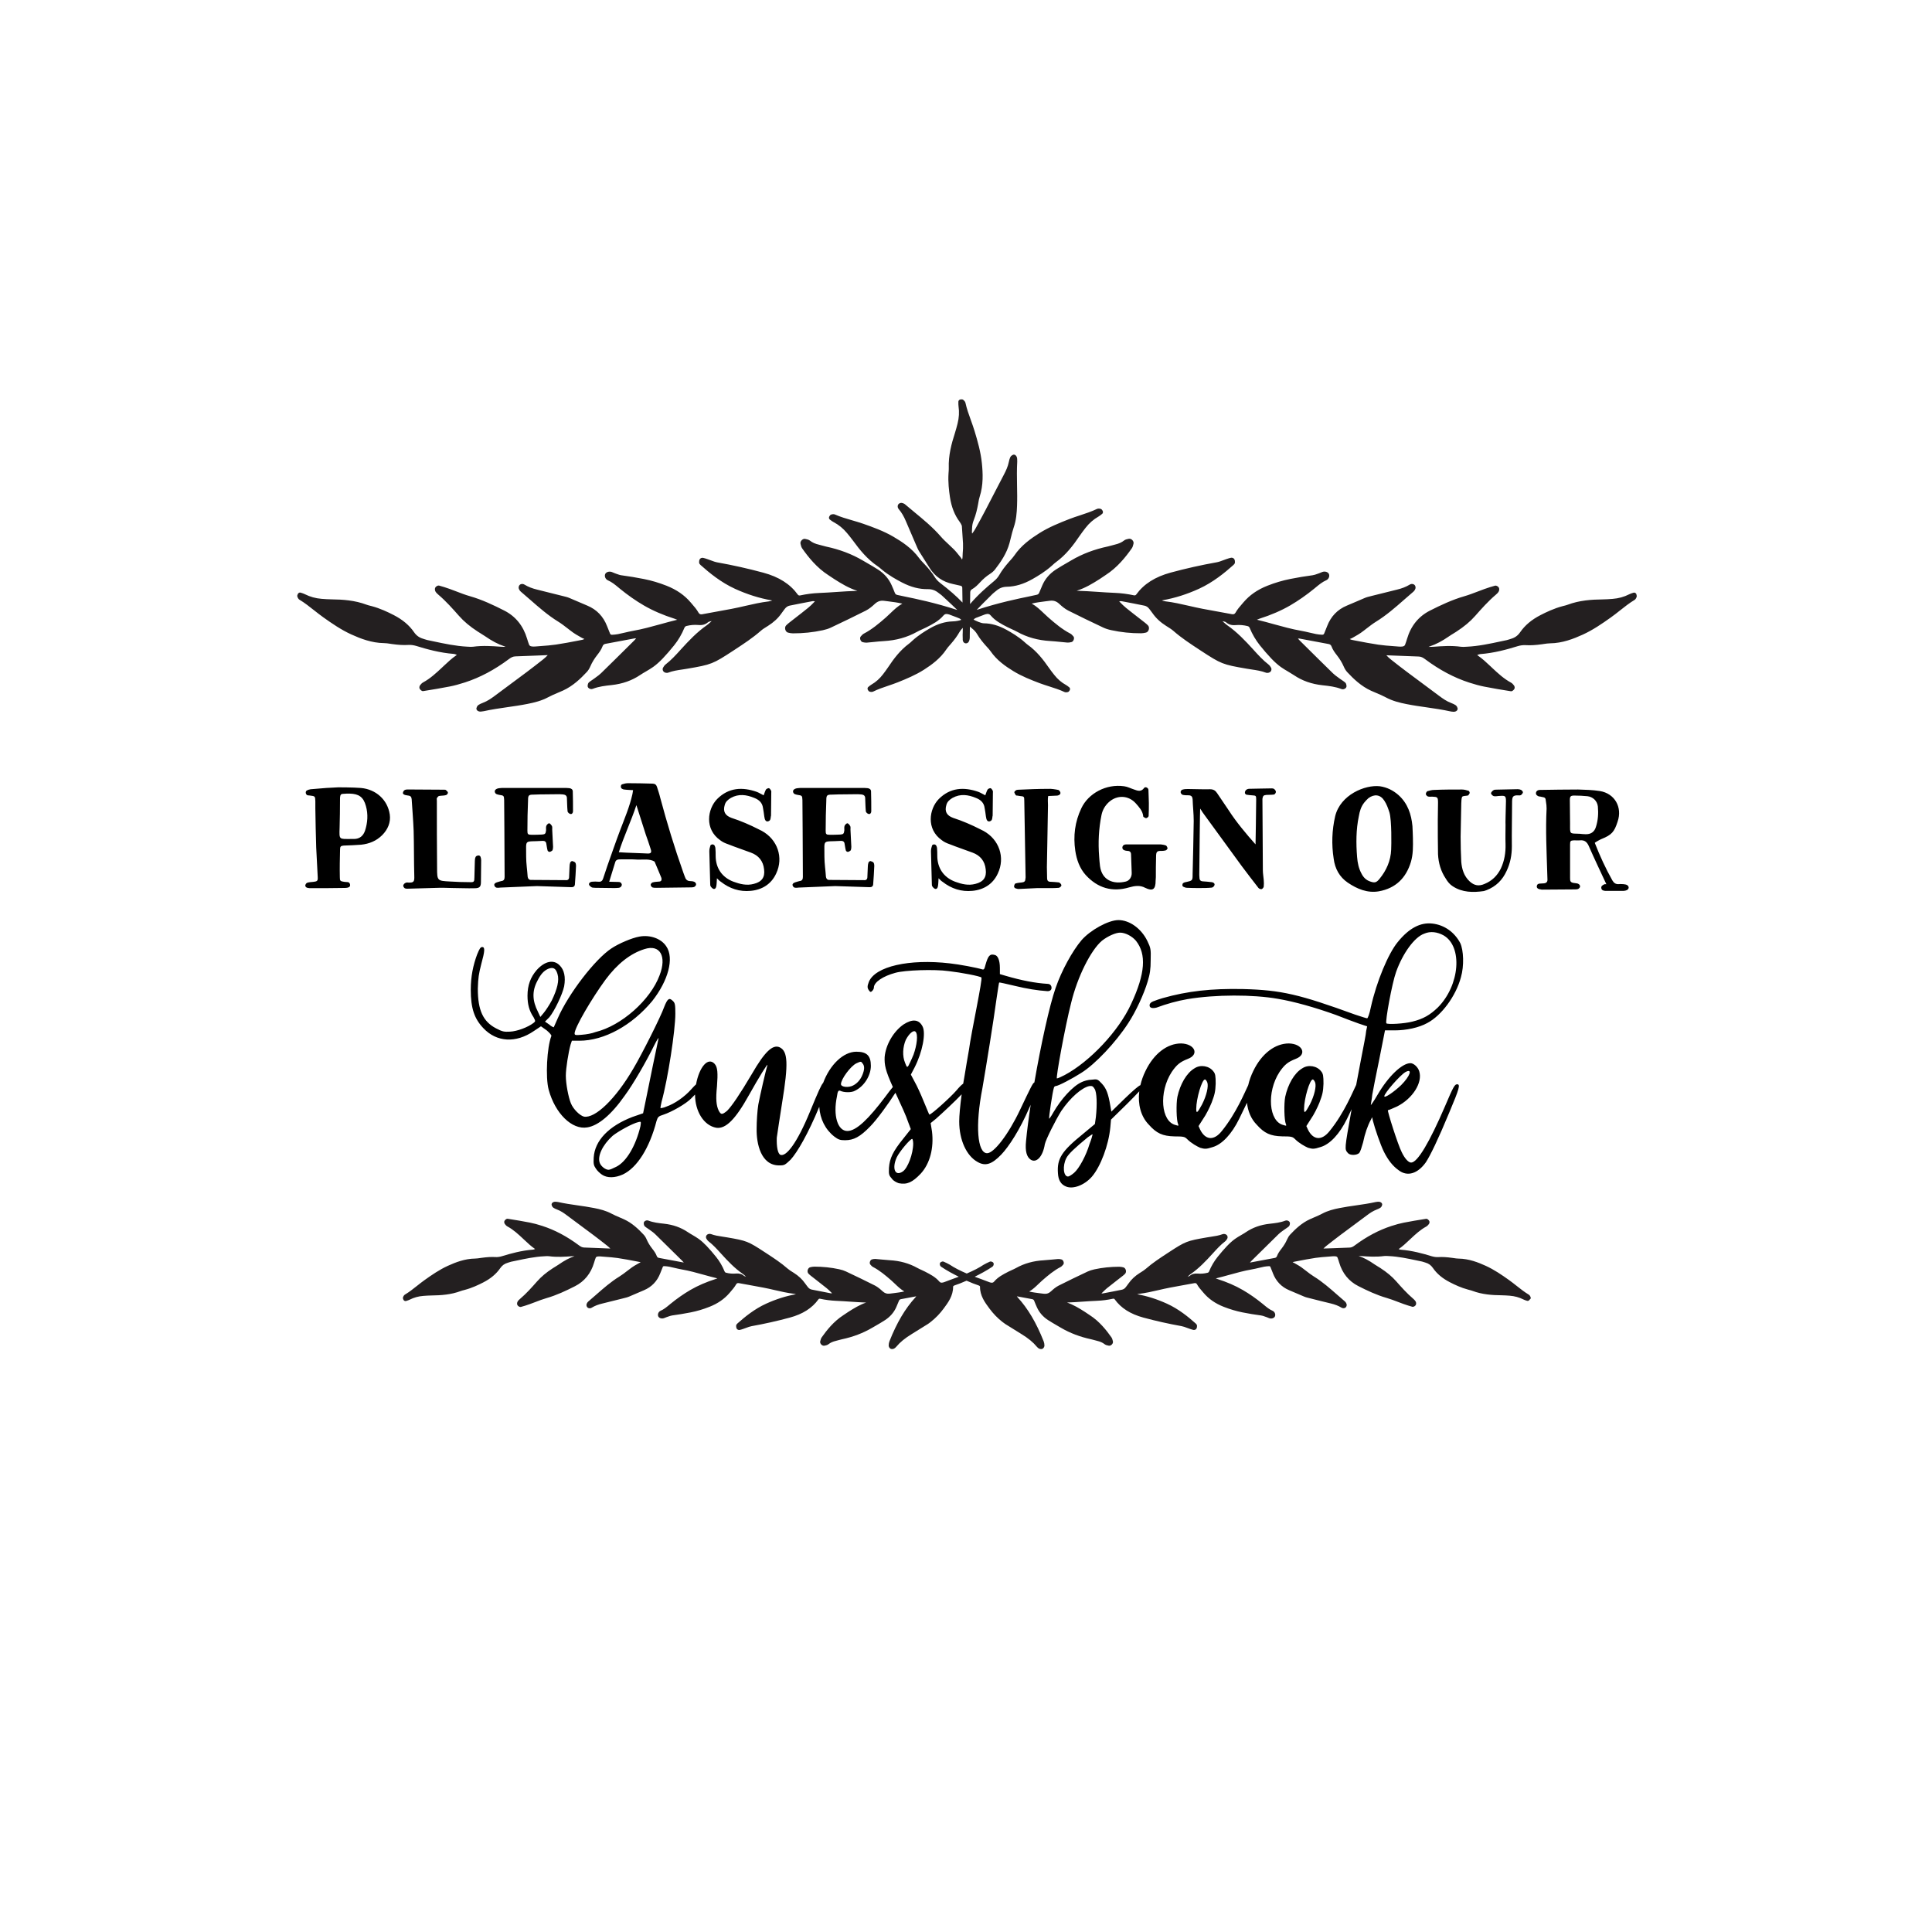
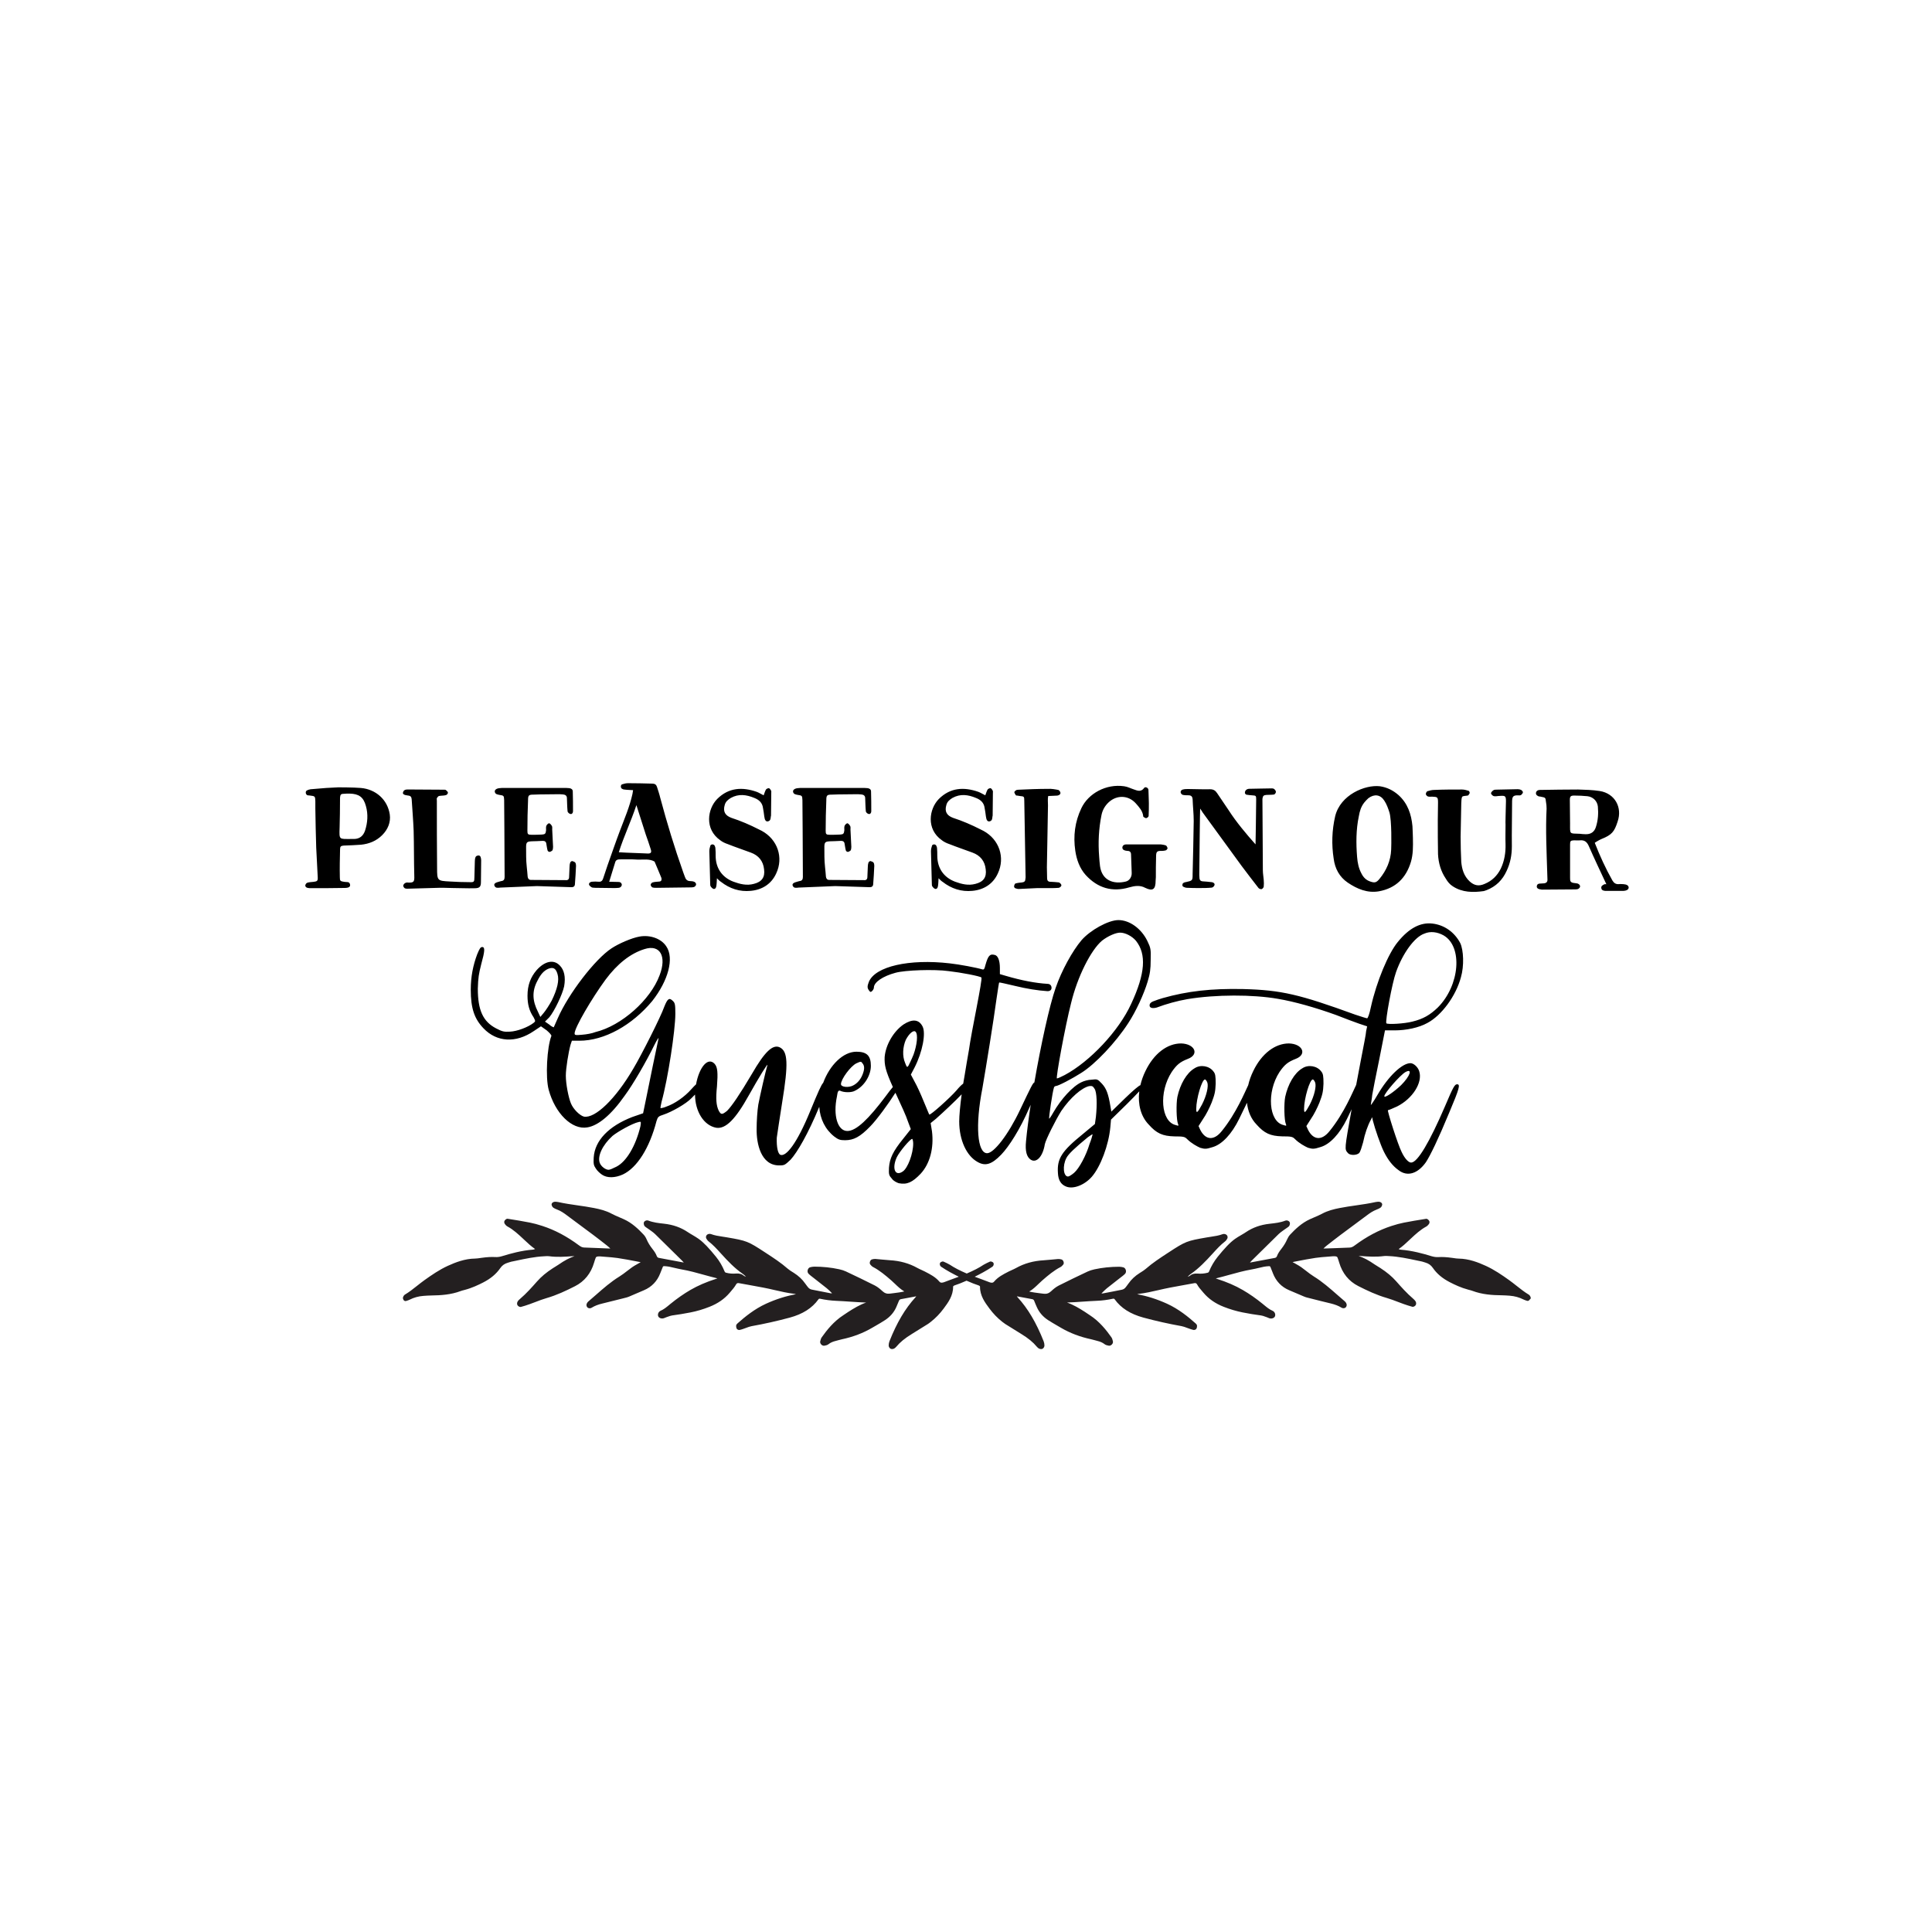
<svg xmlns="http://www.w3.org/2000/svg" version="1.1" id="Calque_1" x="0px" y="0px" viewBox="0 0 600 600" style="enable-background:new 0 0 600 600;" xml:space="preserve">
  <style type="text/css">
	.st0{fill:#231F20;}
</style>
  <g id="Calque_5">
    <path class="st0" d="M475.35,402.87c-0.15-0.4-0.34-0.67-0.58-0.81l0,0c-1.32-0.79-2.56-1.77-3.76-2.72   c-0.77-0.61-1.56-1.23-2.37-1.81c-2.21-1.58-4.59-3.21-7.21-4.41c-2.39-1.09-5.27-2.21-8.44-2.25c-0.52-0.01-1.04-0.08-1.58-0.17   l-0.43-0.06c-1.71-0.24-3.03-0.31-4.27-0.24c-0.67,0.04-1.36-0.05-2.11-0.27c-2.59-0.8-6.03-1.76-9.63-2.03   c-0.18-0.01-0.39-0.09-0.6-0.19c1.2-0.82,2.25-1.81,3.27-2.77l0.48-0.45c1.47-1.37,2.99-2.79,4.83-3.78   c0.35-0.19,0.6-0.51,0.81-0.77c0.2-0.26,0.28-0.73,0.07-1.02c-0.14-0.21-0.52-0.69-0.98-0.6l-0.38,0.06   c-2.14,0.34-4.34,0.7-6.51,1.13c-1.17,0.23-2.43,0.57-3.87,1.04c-3.91,1.28-7.63,3.25-11.38,6.04c-0.52,0.39-0.99,0.65-1.6,0.66   c-1.72,0.05-3.44,0.12-5.16,0.2c-0.96,0.04-1.92,0.08-2.93,0.09c0.32-0.33,0.66-0.64,1.03-0.93c1.34-1.05,2.78-2.18,4.22-3.26   c1.34-1.01,2.69-2,4.04-3c1.39-1.03,2.78-2.06,4.17-3.1c0.91-0.69,1.92-1.38,3.06-1.81c0.47-0.17,0.83-0.35,1.15-0.56   c0.37-0.24,0.51-0.7,0.54-0.83c0.06-0.23,0-0.47-0.16-0.66c-0.23-0.27-0.66-0.41-1.08-0.38l-0.15,0.01   c-0.2,0.02-0.41,0.04-0.61,0.08c-2,0.45-4.08,0.75-6.09,1.04c-1.68,0.24-3.42,0.49-5.13,0.83c-1.78,0.35-3.67,0.81-5.42,1.76   c-0.78,0.42-1.63,0.78-2.45,1.13c-0.45,0.19-0.89,0.38-1.33,0.58c-2.56,1.17-4.55,3.08-6.16,4.8c-0.36,0.39-0.68,0.9-0.95,1.52   c-0.41,0.95-0.98,1.88-1.74,2.86c-0.5,0.64-1.07,1.4-1.4,2.31c-0.13,0.36-0.43,0.49-0.66,0.53c-2.51,0.48-5.02,0.94-7.53,1.41   c-0.06,0.01-0.12,0.02-0.19,0.02c0.14-0.17,0.31-0.35,0.48-0.52l1.07-1.06c2.45-2.43,4.9-4.86,7.37-7.26   c0.39-0.38,0.84-0.71,1.32-1.05l0.46-0.33c0.17-0.13,0.35-0.24,0.52-0.36c0.28-0.19,0.57-0.38,0.83-0.6   c0.29-0.25,0.35-0.68,0.37-0.97c0.02-0.26-0.11-0.51-0.35-0.69c-0.26-0.19-0.69-0.32-1.07-0.17c-1.55,0.61-3.24,0.79-4.86,0.97   c-2.83,0.31-5.24,1.16-7.39,2.61c-0.49,0.33-1,0.63-1.5,0.92c-0.62,0.36-1.26,0.73-1.86,1.16c-0.8,0.57-1.62,1.3-2.5,2.22   c-0.98,1.03-1.96,2.17-2.92,3.37c-1.08,1.35-1.98,2.87-2.65,4.51c-0.1,0.25-0.24,0.37-0.49,0.43c-1,0.26-2.02,0.34-3.06,0.25   c-1.03-0.09-1.83,0.14-2.53,0.74c-0.12,0.1-0.34,0.16-0.58,0.21l0.26-0.23c0.24-0.22,0.48-0.44,0.75-0.62   c2.55-1.78,4.62-3.97,6.7-6.25l0.11-0.12c1.23-1.36,2.4-2.64,3.8-3.72c0.3-0.23,0.51-0.55,0.68-0.86c0.17-0.29,0.12-0.69-0.02-0.93   c-0.19-0.32-0.54-0.45-0.65-0.48c-0.25-0.08-0.54-0.07-0.77,0.02c-1.16,0.44-2.37,0.62-3.64,0.81c-0.42,0.06-0.84,0.13-1.26,0.2   c-6.25,1.08-6.59,1.21-11.93,4.7l-0.31,0.2c-2.27,1.49-4.62,3.02-6.72,4.86c-0.46,0.4-0.98,0.73-1.54,1.08l-0.31,0.19   c-1.49,0.94-2.64,2.02-3.52,3.29c-0.17,0.25-0.36,0.49-0.54,0.73l-0.28,0.37c-0.33,0.45-0.74,0.72-1.22,0.82   c-1.97,0.41-3.94,0.78-5.92,1.15c-0.05,0.01-0.1,0.01-0.15,0.01c-0.09,0-0.19-0.01-0.28,0l0.14-0.15c0.49-0.49,0.99-1,1.52-1.44   c1.1-0.88,2.21-1.75,3.32-2.61l1.61-1.25c0.26-0.2,0.51-0.42,0.74-0.66c0.27-0.28,0.36-0.73,0.22-1.18   c-0.13-0.43-0.42-0.74-0.79-0.82c-0.37-0.09-0.8-0.18-1.25-0.18c-2.66,0.01-5.21,0.26-7.72,0.81c-0.81,0.18-1.49,0.4-2.09,0.68   c-3.06,1.45-6.05,2.87-9,4.37c-0.92,0.47-1.73,1.17-2.33,1.74c-0.71,0.66-1.44,0.9-2.34,0.78c-0.37-0.05-0.75-0.1-1.12-0.14   c-1.11-0.14-2.25-0.28-3.35-0.54c1.1-0.65,2.01-1.52,2.89-2.37c0.38-0.36,0.76-0.73,1.15-1.07c1.82-1.59,3.62-3.1,5.7-4.18   c0.3-0.16,0.52-0.41,0.71-0.63l0.09-0.1c0.2-0.21,0.24-0.54,0.12-0.91c-0.13-0.39-0.38-0.65-0.67-0.71l-0.13-0.03   c-0.28-0.06-0.59-0.13-0.92-0.1c-0.61,0.05-1.21,0.11-1.82,0.17c-0.86,0.09-1.71,0.17-2.57,0.22c-3.24,0.18-6.07,0.97-8.65,2.41   c-0.41,0.23-0.83,0.42-1.26,0.61c-0.35,0.16-0.69,0.31-1.03,0.48l-0.15,0.08c-1.56,0.8-3.16,1.62-4.37,3.05   c-0.29,0.35-0.63,0.42-1.17,0.27l-0.16-0.04c-0.55-0.23-1.32-0.51-2.22-0.84c-0.75-0.27-1.58-0.57-2.47-0.91   c1.65-0.81,3.68-1.89,5.45-3.08c0.32-0.2,0.46-0.6,0.45-0.88c-0.01-0.27-0.14-0.48-0.35-0.59c-0.2-0.1-0.52-0.28-0.85-0.13   c-0.65,0.29-1.29,0.59-1.93,0.96c-1.37,0.92-3.09,1.81-5.24,2.73c-2.15-0.92-3.87-1.81-5.27-2.75c-0.61-0.35-1.25-0.65-1.91-0.94   c-0.32-0.15-0.65,0.03-0.84,0.13c-0.21,0.11-0.34,0.33-0.35,0.59c-0.01,0.28,0.13,0.68,0.43,0.87c1.77,1.2,3.81,2.28,5.46,3.09   c-0.89,0.34-1.73,0.64-2.47,0.91c-0.9,0.33-1.67,0.61-2.19,0.82l-0.21,0.05c-0.53,0.15-0.87,0.07-1.16-0.27   c-1.21-1.43-2.82-2.25-4.37-3.05l-0.15-0.08c-0.34-0.17-0.68-0.33-1.03-0.49c-0.43-0.19-0.85-0.38-1.26-0.61   c-2.58-1.44-5.41-2.23-8.65-2.41c-0.86-0.05-1.71-0.13-2.57-0.22c-0.6-0.06-1.21-0.12-1.81-0.17c-0.33-0.03-0.64,0.04-0.92,0.1   l-0.12,0.03c-0.3,0.06-0.55,0.33-0.67,0.71c-0.12,0.36-0.07,0.69,0.12,0.9l0.09,0.11c0.19,0.22,0.41,0.47,0.71,0.63   c2.08,1.08,3.88,2.6,5.7,4.18c0.39,0.35,0.77,0.71,1.15,1.07c0.88,0.84,1.78,1.71,2.9,2.36c-1.1,0.26-2.24,0.4-3.35,0.54   c-0.37,0.05-0.75,0.09-1.12,0.14c-0.91,0.12-1.63-0.12-2.34-0.78c-0.6-0.56-1.42-1.27-2.33-1.74c-2.95-1.5-5.94-2.92-9-4.37   c-0.59-0.28-1.28-0.5-2.09-0.68c-2.52-0.55-5.12-0.81-7.72-0.81c-0.45,0-0.88,0.09-1.25,0.18c-0.37,0.08-0.66,0.39-0.79,0.82   c-0.13,0.45-0.05,0.9,0.23,1.18c0.23,0.24,0.48,0.45,0.74,0.66l1.6,1.25c1.12,0.87,2.23,1.73,3.33,2.62   c0.54,0.43,1.04,0.94,1.53,1.44l0.11,0.11c-0.13,0.02-0.28,0.04-0.4,0.02c-1.97-0.37-3.95-0.75-5.92-1.16   c-0.47-0.1-0.88-0.37-1.22-0.82l-0.28-0.36c-0.19-0.24-0.37-0.49-0.55-0.74c-0.88-1.27-2.03-2.34-3.52-3.29l-0.31-0.19   c-0.56-0.35-1.08-0.67-1.54-1.07c-2.1-1.84-4.44-3.37-6.71-4.85l-0.32-0.21c-5.34-3.49-5.67-3.63-11.93-4.7   c-0.42-0.07-0.84-0.13-1.26-0.2c-1.28-0.19-2.48-0.37-3.64-0.81c-0.23-0.08-0.51-0.09-0.77-0.02c-0.11,0.03-0.47,0.16-0.65,0.48   c-0.14,0.25-0.19,0.64-0.02,0.93c0.18,0.31,0.39,0.63,0.69,0.87c1.4,1.08,2.57,2.36,3.8,3.72l0.11,0.12   c2.07,2.28,4.14,4.47,6.7,6.25c0.26,0.18,0.5,0.4,0.75,0.62l0.27,0.24c-0.24-0.05-0.46-0.11-0.58-0.21   c-0.69-0.6-1.49-0.83-2.53-0.74c-1.03,0.09-2.06,0.01-3.06-0.25c-0.25-0.06-0.39-0.19-0.49-0.44c-0.67-1.64-1.56-3.16-2.65-4.51   c-0.96-1.2-1.94-2.33-2.92-3.37c-0.88-0.92-1.69-1.64-2.49-2.21c-0.6-0.43-1.24-0.8-1.86-1.17c-0.51-0.3-1.02-0.59-1.5-0.92   c-2.15-1.45-4.56-2.3-7.39-2.61c-1.63-0.18-3.31-0.36-4.86-0.97c-0.38-0.15-0.81-0.02-1.07,0.17c-0.24,0.18-0.37,0.43-0.35,0.69   c0.02,0.3,0.08,0.73,0.38,0.98c0.26,0.22,0.54,0.41,0.83,0.6c0.18,0.12,0.35,0.23,0.52,0.36l0.46,0.33   c0.48,0.34,0.93,0.67,1.32,1.05c2.47,2.41,4.92,4.84,7.38,7.27l1.06,1.05c0.17,0.17,0.33,0.34,0.48,0.52   c-0.07,0-0.13-0.01-0.19-0.02c-2.51-0.46-5.02-0.93-7.53-1.41c-0.22-0.04-0.52-0.17-0.65-0.53c-0.33-0.91-0.9-1.67-1.4-2.3   c-0.76-0.97-1.33-1.91-1.74-2.86c-0.26-0.62-0.58-1.13-0.95-1.52c-1.61-1.72-3.59-3.64-6.16-4.8c-0.44-0.2-0.89-0.39-1.33-0.58   c-0.82-0.35-1.67-0.71-2.45-1.13c-1.75-0.95-3.64-1.41-5.42-1.76c-1.7-0.34-3.44-0.59-5.13-0.83c-2.01-0.29-4.08-0.59-6.08-1.04   c-0.2-0.04-0.4-0.06-0.61-0.08l-0.15-0.01c-0.43-0.03-0.85,0.11-1.08,0.38c-0.16,0.19-0.22,0.43-0.16,0.65   c0.03,0.13,0.17,0.58,0.54,0.83c0.32,0.21,0.68,0.39,1.14,0.56c1.15,0.42,2.15,1.12,3.06,1.81c1.39,1.04,2.79,2.08,4.18,3.11   c1.34,0.99,2.69,1.99,4.02,2.99c1.42,1.06,2.82,2.16,4.22,3.26c0.38,0.3,0.74,0.62,1.06,0.95c-0.99-0.04-1.97-0.08-2.96-0.12   c-1.72-0.07-3.44-0.15-5.16-0.2c-0.61-0.01-1.08-0.28-1.6-0.66c-3.75-2.79-7.47-4.77-11.38-6.04c-1.44-0.47-2.7-0.81-3.87-1.04   c-2.17-0.43-4.38-0.79-6.52-1.13l-0.37-0.06c-0.46-0.07-0.84,0.4-0.97,0.59c-0.21,0.3-0.13,0.77,0.08,1.04   c0.2,0.26,0.45,0.58,0.8,0.76c1.83,0.98,3.35,2.4,4.83,3.78l0.48,0.45c1.02,0.96,2.07,1.95,3.27,2.77   c-0.21,0.09-0.42,0.17-0.6,0.19c-3.6,0.27-7.04,1.23-9.63,2.03c-0.74,0.23-1.43,0.32-2.11,0.28c-1.24-0.07-2.56,0-4.27,0.24   l-0.43,0.06c-0.55,0.08-1.07,0.16-1.59,0.17c-3.18,0.04-6.05,1.16-8.45,2.25c-2.61,1.19-4.99,2.83-7.21,4.41   c-0.81,0.58-1.61,1.21-2.37,1.81c-1.2,0.95-2.43,1.93-3.76,2.72c-0.24,0.15-0.43,0.41-0.58,0.81c-0.11,0.3,0.02,0.58,0.13,0.81   c0.13,0.26,0.48,0.47,0.79,0.37l0.2-0.06c0.31-0.1,0.64-0.2,0.95-0.36c1.3-0.66,2.73-1.06,4.26-1.17c0.81-0.06,1.68-0.12,2.52-0.13   c2.91-0.04,6.03-0.23,9.08-1.38c0.31-0.12,0.64-0.2,0.96-0.28l0.33-0.09c2.21-0.58,4.2-1.54,5.69-2.3   c2.32-1.19,4.05-2.65,5.29-4.45c0.58-0.84,1.31-1.36,2.3-1.65c0.16-0.04,0.31-0.1,0.47-0.15c0.2-0.07,0.4-0.14,0.6-0.18l1.59-0.33   c2.81-0.6,5.72-1.22,8.64-1.36l0.34-0.02c0.42-0.03,0.82-0.05,1.19,0c2.47,0.34,5.02,0.16,7.06,0.01c0.28-0.02,0.57-0.03,0.86-0.03   c-1.58,0.54-3.12,1.35-4.97,2.64c-0.32,0.22-0.66,0.43-0.99,0.63c-0.26,0.16-0.51,0.31-0.76,0.47c-2.04,1.32-3.6,2.63-4.9,4.1   c-1.56,1.76-3.32,3.76-5.3,5.44c-0.25,0.21-0.54,0.47-0.73,0.79c-0.18,0.28-0.27,0.77-0.09,1.11c0.16,0.31,0.66,0.69,1.12,0.58   c0.86-0.23,1.74-0.51,2.69-0.85c0.62-0.22,1.23-0.46,1.85-0.69c1.1-0.42,2.23-0.86,3.36-1.18c3.15-0.9,6.12-2.31,8.86-3.7   c2.95-1.5,4.95-3.96,5.94-7.32c0.15-0.51,0.31-1.01,0.5-1.5c0.07-0.17,0.2-0.38,0.68-0.42c0.28-0.03,0.56-0.03,0.83-0.01   c0.5,0.04,0.99,0.08,1.49,0.12c1.25,0.09,2.55,0.19,3.8,0.37c1.94,0.28,3.91,0.67,5.81,1.03l1.02,0.2   c0.11,0.02,0.22,0.06,0.34,0.12c-0.01,0-0.02,0.01-0.03,0.01c-0.15,0.05-0.3,0.11-0.43,0.19c-0.25,0.15-0.5,0.29-0.75,0.43   c-0.49,0.28-1,0.56-1.47,0.9c-0.53,0.37-1.04,0.77-1.56,1.17c-0.76,0.59-1.54,1.19-2.35,1.69c-2.66,1.63-5,3.69-7.27,5.68   c-0.79,0.69-1.58,1.39-2.38,2.06c-0.11,0.09-0.19,0.18-0.26,0.27c-0.18,0.26-0.52,0.75-0.2,1.37c0.12,0.22,0.32,0.38,0.58,0.45   c0.31,0.09,0.64,0.03,0.93-0.15c0.93-0.57,1.98-0.98,3.3-1.29c2.09-0.5,4.18-1.03,6.27-1.56l1.17-0.3   c0.28-0.07,0.58-0.18,0.95-0.33l1.86-0.8c0.87-0.38,1.75-0.75,2.62-1.12c2.43-1.02,4.16-2.81,5.12-5.33l0.04-0.1   c0.23-0.61,0.47-1.22,0.73-1.82c0.05-0.12,0.14-0.27,0.44-0.25c0.51,0.03,1.04,0.07,1.54,0.17c0.53,0.11,1.06,0.23,1.59,0.36   c0.74,0.17,1.51,0.35,2.28,0.49c2.37,0.41,4.73,1.06,7.01,1.7c1.34,0.37,2.72,0.75,4.09,1.08c-0.13,0.06-0.26,0.11-0.4,0.15   c-3.04,0.97-5.65,2.1-7.98,3.45c-2.06,1.2-4.13,2.64-6.15,4.29l-0.4,0.33c-0.87,0.72-1.7,1.41-2.7,1.84   c-0.57,0.25-0.92,0.9-0.8,1.51c0.05,0.28,0.23,0.53,0.51,0.69c0.37,0.22,0.88,0.26,1.31,0.11c0.15-0.05,0.31-0.12,0.46-0.18   c0.13-0.06,0.26-0.12,0.4-0.16c0.16-0.05,0.31-0.11,0.47-0.16c0.42-0.15,0.82-0.29,1.21-0.35c1.88-0.25,3.82-0.57,5.75-0.95   c1.98-0.39,3.9-0.96,5.87-1.74c2.59-1.02,4.64-2.44,6.25-4.33l0.35-0.41c0.59-0.69,1.21-1.4,1.68-2.24   c0.19-0.33,0.44-0.44,0.85-0.37c1.03,0.19,2.06,0.38,3.1,0.56c1.48,0.27,2.96,0.54,4.44,0.82c1.19,0.22,2.4,0.5,3.56,0.77   c1.96,0.45,3.99,0.92,6.04,1.16c0.2,0.02,0.39,0.07,0.59,0.13c-3.14,0.57-6.17,1.53-9.27,2.94c-3.65,1.66-6.66,4.15-8.88,6.12   c-0.19,0.17-0.4,0.39-0.43,0.7c-0.03,0.3,0.03,0.63,0.15,0.9c0.16,0.33,0.64,0.51,0.94,0.44c0.34-0.07,0.68-0.18,1.01-0.29   l0.14-0.05c0.29-0.1,0.58-0.21,0.87-0.31c0.58-0.22,1.14-0.43,1.7-0.53c3.92-0.7,7.9-1.59,11.83-2.65   c4.04-1.09,6.96-2.95,8.92-5.68c0.08-0.11,0.21-0.24,0.52-0.18c1.67,0.36,3.33,0.57,4.92,0.64c1.47,0.06,2.94,0.16,4.41,0.26   c1.63,0.11,3.29,0.22,4.95,0.28c-2,0.7-3.8,1.79-5.49,2.87c-0.26,0.17-0.52,0.34-0.78,0.52c-0.25,0.17-0.51,0.35-0.76,0.51   c-3.04,1.95-5.21,4.71-6.76,6.91c-0.24,0.34-0.34,0.76-0.43,1.12l-0.03,0.12c-0.08,0.32,0.04,0.69,0.33,0.99   c0.28,0.29,0.65,0.43,1.03,0.35c0.4-0.08,0.86-0.17,1.22-0.46c0.6-0.48,1.32-0.8,2.32-1.04c0.27-0.06,0.54-0.14,0.81-0.22   c0.32-0.09,0.65-0.18,0.98-0.25c3.53-0.75,6.62-1.93,9.45-3.59c0.38-0.23,0.77-0.45,1.16-0.67c0.94-0.54,1.92-1.11,2.85-1.72   c1.59-1.04,2.76-2.4,3.48-4.04c0.28-0.64,0.56-1.29,0.82-1.95c0.12-0.3,0.3-0.45,0.65-0.51l2.27-0.42   c0.82-0.15,1.64-0.31,2.46-0.46c-0.07,0.11-0.14,0.2-0.22,0.28c-3.23,3.53-5.8,7.87-8.1,13.67c-0.15,0.38-0.24,0.83-0.25,1.3   c-0.01,0.38,0.23,0.82,0.55,1.01c0.33,0.2,0.79,0.12,1.08,0c0.25-0.11,0.47-0.29,0.72-0.58c1.19-1.43,2.69-2.66,4.88-4   c1.65-1.01,3.3-2.04,4.94-3.07c0.3-0.19,0.58-0.41,0.85-0.63l0.12-0.09c1.47-1.16,2.77-2.5,3.95-4.1c1.38-1.86,2.95-3.97,2.92-6.77   c0-0.18,0.21-0.31,0.45-0.41c0.17-0.07,0.35-0.14,0.53-0.19c0.41-0.11,1.63-0.58,3.2-1.27c1.57,0.69,2.79,1.16,3.2,1.27   c0.18,0.05,0.36,0.12,0.6,0.22c0.18,0.07,0.38,0.2,0.38,0.38c-0.03,2.8,1.54,4.91,2.92,6.77c1.19,1.6,2.48,2.94,3.95,4.1l0.12,0.09   c0.28,0.22,0.56,0.44,0.86,0.63c1.64,1.03,3.29,2.06,4.94,3.07c2.19,1.34,3.69,2.57,4.88,4.01c0.24,0.28,0.47,0.47,0.71,0.57   c0.16,0.07,0.38,0.13,0.6,0.13c0.17,0,0.34-0.03,0.48-0.12c0.32-0.19,0.56-0.63,0.55-1.01c-0.01-0.47-0.1-0.92-0.25-1.3   c-2.3-5.8-4.88-10.15-8.1-13.67c-0.08-0.08-0.15-0.18-0.22-0.29c0.82,0.15,1.65,0.31,2.47,0.46l2.26,0.42   c0.35,0.07,0.53,0.21,0.65,0.51c0.25,0.66,0.53,1.3,0.82,1.95c0.72,1.64,1.89,3,3.48,4.04c0.94,0.61,1.92,1.17,2.86,1.72   c0.38,0.22,0.77,0.44,1.15,0.67c2.83,1.66,5.92,2.83,9.45,3.59c0.33,0.07,0.65,0.16,0.97,0.25c0.27,0.08,0.54,0.15,0.81,0.22   c1.01,0.24,1.72,0.56,2.33,1.04c0.36,0.28,0.81,0.37,1.27,0.46c0.33,0.07,0.69-0.06,0.98-0.36c0.29-0.29,0.41-0.66,0.33-0.99   l-0.03-0.12c-0.09-0.37-0.19-0.78-0.43-1.12c-1.55-2.19-3.71-4.96-6.76-6.91c-0.26-0.16-0.51-0.34-0.76-0.51   c-0.26-0.18-0.52-0.35-0.78-0.52c-1.69-1.08-3.49-2.17-5.49-2.87c1.67-0.05,3.33-0.17,4.95-0.28c1.47-0.1,2.94-0.2,4.41-0.26   c1.59-0.06,3.25-0.28,4.92-0.64c0.3-0.06,0.44,0.07,0.52,0.18c1.96,2.73,4.88,4.58,8.92,5.68c3.93,1.06,7.91,1.95,11.83,2.65   c0.56,0.1,1.12,0.31,1.7,0.53c0.29,0.11,0.58,0.22,0.87,0.31l0.15,0.05c0.33,0.11,0.66,0.22,1,0.29c0.32,0.07,0.79-0.1,0.95-0.44   c0.13-0.26,0.18-0.59,0.15-0.9c-0.03-0.29-0.24-0.51-0.43-0.68c-2.22-1.98-5.24-4.46-8.88-6.12c-3.1-1.41-6.13-2.38-9.27-2.94   c0.2-0.06,0.4-0.11,0.59-0.13c2.05-0.24,4.08-0.71,6.04-1.16c1.17-0.27,2.37-0.54,3.56-0.77c1.48-0.28,2.97-0.55,4.46-0.82   c1.03-0.19,2.06-0.37,3.09-0.56c0.41-0.08,0.66,0.03,0.85,0.37c0.47,0.84,1.08,1.55,1.68,2.23l0.35,0.41   c1.61,1.89,3.65,3.31,6.25,4.33c1.96,0.77,3.88,1.34,5.87,1.74c1.93,0.38,3.87,0.71,5.75,0.95c0.39,0.05,0.79,0.19,1.21,0.35   c0.16,0.06,0.31,0.11,0.47,0.16c0.13,0.04,0.27,0.1,0.4,0.16c0.15,0.07,0.3,0.13,0.46,0.19c0.44,0.15,0.94,0.11,1.31-0.11   c0.28-0.16,0.46-0.41,0.51-0.69c0.12-0.61-0.23-1.26-0.8-1.51c-1-0.43-1.83-1.12-2.7-1.84l-0.4-0.33   c-2.02-1.65-4.09-3.09-6.16-4.29c-2.32-1.35-4.93-2.48-7.98-3.45c-0.13-0.04-0.26-0.09-0.39-0.15c1.38-0.33,2.75-0.71,4.09-1.08   c2.28-0.63,4.64-1.29,7.01-1.7c0.77-0.13,1.54-0.31,2.28-0.49c0.53-0.12,1.06-0.25,1.59-0.36c0.5-0.1,1.03-0.14,1.55-0.17   c0.28-0.01,0.39,0.13,0.44,0.25c0.26,0.59,0.49,1.2,0.72,1.8l0.04,0.12c0.97,2.52,2.69,4.31,5.12,5.32   c0.87,0.37,1.74,0.74,2.61,1.11l1.88,0.8c0.37,0.16,0.67,0.26,0.95,0.33l1.19,0.3c2.08,0.53,4.16,1.06,6.24,1.55   c1.32,0.32,2.37,0.73,3.3,1.29c0.29,0.18,0.63,0.23,0.93,0.15c0.26-0.07,0.46-0.23,0.58-0.46c0.31-0.61-0.02-1.1-0.2-1.36   c-0.07-0.1-0.15-0.19-0.25-0.27c-0.8-0.68-1.6-1.37-2.39-2.07c-2.27-1.99-4.61-4.05-7.26-5.68c-0.81-0.5-1.6-1.11-2.35-1.7   c-0.51-0.4-1.03-0.8-1.55-1.17c-0.48-0.34-0.98-0.62-1.47-0.9c-0.25-0.14-0.5-0.28-0.75-0.43c-0.13-0.08-0.28-0.13-0.43-0.19   c-0.01,0-0.02-0.01-0.03-0.01c0.12-0.06,0.23-0.1,0.34-0.12l1.01-0.2c1.9-0.37,3.87-0.75,5.82-1.04c1.25-0.18,2.55-0.28,3.8-0.37   c0.5-0.04,1-0.07,1.49-0.12c0.28-0.02,0.56-0.02,0.84,0.01c0.47,0.05,0.61,0.25,0.67,0.42c0.19,0.49,0.35,0.99,0.5,1.5   c0.99,3.36,2.99,5.82,5.94,7.32c2.74,1.39,5.71,2.8,8.86,3.7c1.13,0.33,2.27,0.76,3.36,1.18c0.61,0.24,1.23,0.47,1.85,0.69   c0.95,0.34,1.83,0.61,2.69,0.85c0.45,0.11,0.96-0.26,1.11-0.58c0.18-0.35,0.09-0.83-0.09-1.11c-0.2-0.32-0.48-0.58-0.73-0.8   c-1.97-1.68-3.74-3.67-5.3-5.44c-1.3-1.47-2.86-2.77-4.9-4.1c-0.25-0.16-0.51-0.32-0.76-0.47c-0.34-0.2-0.67-0.41-1-0.63   c-1.85-1.29-3.39-2.1-4.98-2.64c0.29,0,0.57,0.01,0.86,0.03c2.05,0.15,4.59,0.33,7.06-0.01c0.37-0.05,0.77-0.02,1.19,0l0.34,0.02   c2.92,0.14,5.83,0.76,8.64,1.36l1.59,0.33c0.21,0.04,0.4,0.11,0.6,0.18c0.16,0.05,0.31,0.11,0.47,0.15   c0.99,0.28,1.72,0.81,2.3,1.65c1.24,1.81,2.97,3.26,5.29,4.45c1.49,0.77,3.48,1.72,5.69,2.3l0.33,0.09   c0.32,0.08,0.65,0.16,0.96,0.28c3.06,1.15,6.17,1.35,9.08,1.38c0.84,0.01,1.71,0.07,2.52,0.13c1.53,0.12,2.96,0.51,4.26,1.17   c0.31,0.16,0.64,0.26,0.95,0.36l0.19,0.06c0.32,0.1,0.67-0.11,0.82-0.42C475.33,403.45,475.46,403.17,475.35,402.87z    M380.37,383.78C380.37,383.78,380.37,383.78,380.37,383.78L380.37,383.78L380.37,383.78z" />
  </g>
  <g id="Calque_4">
    <path d="M426.16,340.02c0.21-1.15,1.15-6.16,2.19-11.06l1.77-8.97h3.03c3.55,0,7.51-0.83,10.12-2.29   c4.38-2.3,8.87-8.35,10.43-14.19c1.04-3.55,0.83-8.45-0.21-10.64c-1.77-3.34-4.9-5.63-8.66-6.05c-3.65-0.42-7.2,1.36-10.75,5.74   c-2.92,3.55-6.57,12.21-8.35,20.24c-0.42,2.09-0.94,3.44-1.15,3.44c-0.21,0-1.88-0.52-3.75-1.15c-17.21-6.26-22.85-7.62-34.74-7.93   c-9.91-0.21-17.32,0.63-25.04,2.82c-0.97,0.28-1.97,0.63-2.97,1.02c-0.51,0.22-1.34,0.71-0.98,1.63c0.36,0.59,1.42,0.47,2.1,0.28   c3.06-1.14,6.34-2.06,9.57-2.62c8.76-1.46,20.34-1.46,28.06-0.1c5.01,0.83,11.68,2.71,18.05,5.01c2.61,1.04,5.74,2.19,7.2,2.71   l2.5,0.83l-0.31,1.46c0,0.73-0.83,4.8-1.67,9.18c-0.46,2.33-0.97,5.1-1.43,7.57c-0.01,0.02-0.02,0.03-0.03,0.04   c-0.94,1.88-3.65,8.66-8.24,14.29c-2.5,3.13-5.11,2.71-6.68-0.42l-0.52-1.15l1.46-2.29c0.83-1.15,1.98-3.44,2.61-5.01   c0.94-2.5,1.15-3.34,1.25-5.84c0-2.4-0.1-3.13-0.73-3.86c-1.25-1.67-3.96-2.19-5.84-0.94c-2.5,1.46-4.49,5.01-5.32,8.87   c-0.42,2.09-0.31,7.3,0.21,8.45c0.21,0.52,0.21,0.63-0.73,0.31c-4.59-1.04-5.32-10.22-1.25-16.48c1.57-2.29,2.61-3.13,5.01-4.07   c3.65-1.36,2.19-4.69-2.09-4.8c-4.28,0-8.45,3.13-11.06,8.55c-0.72,1.46-1.24,2.94-1.58,4.42c-0.95,1.92-3.66,8.65-8.22,14.26   c-2.5,3.13-5.11,2.71-6.68-0.42l-0.52-1.15l1.46-2.29c0.83-1.15,1.98-3.44,2.61-5.01c0.94-2.5,1.15-3.34,1.25-5.84   c0-2.4-0.1-3.13-0.73-3.86c-1.25-1.67-3.96-2.19-5.84-0.94c-2.5,1.46-4.49,5.01-5.32,8.87c-0.42,2.09-0.31,7.3,0.21,8.45   c0.21,0.52,0.21,0.63-0.73,0.31c-4.59-1.04-5.32-10.22-1.25-16.48c1.57-2.29,2.61-3.13,5.01-4.07c3.65-1.36,2.19-4.69-2.09-4.8   c-4.28,0-8.45,3.13-11.06,8.55c-0.72,1.46-1.24,2.94-1.58,4.41c-0.55,0.2-2.15,1.54-4.74,4.04l-4.28,4.17l-0.31-1.77   c-0.63-3.76-1.25-5.42-2.61-6.89c-1.36-1.46-1.46-1.46-3.23-1.25c-1.04,0-2.4,0.42-3.03,0.73c-2.82,1.25-6.47,5.32-8.87,9.49   c-0.63,1.15-1.25,1.98-1.25,1.88c-0.21-0.1,1.04-8.45,1.46-9.6c0-0.31,0.42-0.52,0.52-0.52c0.83,0,5.32-2.4,7.93-4.07   c4.38-2.71,10.75-9.49,14.61-15.44c2.4-3.65,4.9-9.08,6.05-12.94c0.73-2.4,0.94-3.86,0.94-6.68c0.1-3.44,0-3.76-1.04-5.95   c-1.88-3.86-5.53-6.47-8.97-6.47c-3.13,0-8.76,3.13-11.48,6.26c-2.82,3.34-6.16,9.39-8.03,14.81c-1.92,5.48-4.58,17.71-6.6,29.35   c-0.49,0.19-1.04,1.34-4.45,8.52c-3.65,7.72-8.14,13.46-10.22,13.46c-3.03,0-3.76-8.55-1.46-20.24c1.15-6.68,3.44-20.76,4.38-27.75   c0.42-2.71,0.73-5.01,0.83-5.01c0.1-0.1,2.19,0.42,4.9,1.04c3.63,0.89,7.02,1.43,10.04,1.63c0.83,0.03,1.24-0.36,1.3-0.88   c0.08-0.68-0.31-1.33-1.13-1.38c-3.84-0.22-8.15-1.05-13.13-2.51l-1.77-0.52v-1.88c0-2.4-0.63-3.86-1.57-4.07   c-1.56-0.42-2.09,0.21-2.92,3.13c-0.31,1.25-0.42,1.46-0.94,1.36c-1.67-0.52-7.2-1.57-10.12-1.88   c-12.62-1.46-23.16,0.94-25.14,5.74c-0.52,1.36-0.52,1.88,0,2.61c0.42,0.63,0.63,0.63,1.04,0.21c0.31-0.31,0.52-0.73,0.52-1.04   c0-1.67,2.82-3.55,6.68-4.59c2.92-0.83,12.1-1.15,16.59-0.52c3.76,0.42,9.7,1.56,10.12,1.98c0.21,0.21-0.52,4.28-1.46,9.18   c-0.94,4.8-2.09,10.85-2.4,13.25c-0.42,2.4-1.04,5.95-1.36,8.03c-0.15,0.81-0.29,1.65-0.43,2.5c-0.55,0.39-1.23,1.07-2.08,2.09   c-1.88,2.19-8.14,7.82-8.45,7.51c-0.1-0.1-0.63-1.46-1.25-2.92c-0.63-1.56-1.77-4.28-2.71-6.15l-1.77-3.34l1.15-2.19   c2.5-4.9,3.55-10.64,2.5-12.73c-1.15-2.3-3.23-2.4-5.95-0.63c-3.13,2.19-5.53,6.36-5.84,10.12c-0.09,2.45,0.22,4.11,2.55,9.29   c-0.6,0.7-1.37,1.69-2.34,3.02c-5.11,6.78-8.97,10.64-11.79,10.64c-3.03,0-4.49-4.8-3.23-10.75c0.21-1.56,0.42-1.88,0.94-1.77   c1.25,0.63,3.65,0.63,4.69,0c2.82-1.36,4.9-4.69,4.9-7.72c0-3.13-1.25-4.38-4.49-4.38c-4.05,0-8.24,4.04-10.33,9.69   c-0.56,0.54-1.44,2.49-4.07,8.88c-4.07,9.91-7.41,14.08-9.18,13.46c-0.83-0.31-1.25-2.5-1.15-5.32c0.21-1.46,0.94-6.36,1.67-10.95   c1.98-12.1,1.77-15.86-0.73-17.11c-2.19-1.04-4.69,1.36-8.66,8.24c-3.76,6.36-6.26,10.02-7.72,11.48c-1.56,1.25-1.88,1.25-2.61-0.1   c-0.73-1.57-0.94-3.55-0.52-7.51c0.31-4.17,0.21-5.95-0.73-6.99c-2.05-2.24-4.77,0.96-5.77,6.37c-0.39,0.35-0.85,0.82-1.42,1.46   c-2.19,2.5-5.32,4.59-7.72,5.42c-0.94,0.42-1.77,0.52-1.88,0.52c-0.1-0.1,0.1-0.94,0.31-1.98c1.98-7.09,4.28-22.22,4.28-27.33   c0-2.82-0.1-3.34-0.73-3.96c-1.15-1.15-1.67-0.83-2.71,1.77c-1.04,3.03-7.09,15.02-9.6,19.2c-5.53,9.49-11.89,15.54-15.34,14.92   c-1.25-0.31-3.34-2.3-4.07-4.17c-0.73-1.77-1.56-5.95-1.56-8.55c0-2.3,0.83-7.3,1.46-9.6l0.42-1.25h2.3   c7.82,0,16.38-4.8,22.64-12.31c5.01-6.36,6.89-13.35,4.38-17c-1.56-2.4-5.01-3.65-8.35-3.03c-2.4,0.42-6.47,2.19-8.66,3.65   c-5.11,3.34-13.35,14.08-16.69,21.7c-0.63,1.46-1.15,2.61-1.25,2.82c-0.1,0-0.83-0.31-1.36-0.83l-1.36-0.94l1.36-1.36   c1.56-1.88,4.07-7.09,4.59-9.6c0.52-2.92,0-5.11-1.36-6.47c-1.88-1.98-4.69-1.36-7.2,1.46c-1.88,2.19-2.82,4.69-2.82,7.93   c0,2.61,0.52,4.7,1.88,6.68c0.63,1.25,0.63,1.25,0,1.77c-1.77,1.36-5.11,2.61-7.3,2.71c-1.88,0.1-2.4,0-4.38-1.04   c-3.96-2.09-5.63-5.53-5.63-12.31c0.1-3.44,0.31-4.59,1.04-7.51c1.15-4.17,1.25-5.42,0.31-5.42c-0.52,0-0.83,0.52-1.56,2.3   c-1.25,3.34-1.98,6.88-1.98,10.95c0,5.84,1.15,9.08,3.96,12c4.07,4.28,10.02,4.69,15.65,0.83l2.19-1.46l1.77,1.25   c0.83,0.73,1.56,1.46,1.46,1.77c-1.36,3.44-1.88,12.83-0.83,16.69c1.98,7.3,7.2,12.52,12,11.68c3.34-0.52,7.41-3.86,11.58-9.81   c2.71-3.65,6.78-10.75,9.18-15.65c0.83-1.67,1.46-2.61,1.36-2.19c-0.1,0.52-0.94,4.38-1.77,8.45c-0.83,4.17-1.88,9.28-2.3,11.27   l-0.73,3.55l-3.34,1.15c-7.3,2.82-11.68,7.3-12,12.62c-0.1,1.98,0,2.4,0.63,3.34c0.42,0.73,1.36,1.57,1.98,1.98   c1.56,1.04,3.96,1.04,6.47-0.1c4.38-2.09,8.24-8.14,10.43-16.59c0.42-1.25,0.52-1.46,2.19-1.98c2.5-0.83,6.99-3.34,8.66-5.11   c0.4-0.38,0.77-0.76,1.11-1.12c0.02,5.23,2.72,9.63,6.61,10.31c2.92,0.42,5.95-2.61,10.12-10.12c3.03-5.42,6.05-10.33,5.74-9.29   c-0.52,1.67-2.29,9.39-2.82,12.21c-0.31,1.88-0.52,5.22-0.52,7.41c-0.1,4.8,1.36,11.48,6.99,11.48c1.67,0,1.77-0.1,3.55-1.77   c2.07-2.25,5.47-8.09,8.91-16.43c0.23,3.77,1.87,7.04,4.65,9.23c1.25,0.94,1.77,1.15,3.34,1.15c2.71,0,4.69-1.04,7.82-4.28   c1.99-1.99,5.76-7.16,7.84-10.46c0.13,0.28,0.26,0.56,0.4,0.86c1.36,2.92,3.03,6.57,3.44,7.93l0.94,2.5l-2.4,3.03   c-3.13,3.86-4.17,6.05-4.38,8.97c-0.1,2.09,0,2.4,0.94,3.44c0.42,0.63,1.46,1.15,2.09,1.36c2.61,0.52,4.28-0.31,6.78-2.92   c2.92-3.13,4.17-8.03,3.55-13.14l-0.42-2.61l1.67-1.36c2.15-1.9,5.98-5.49,7.96-7.58c-0.46,3.44-0.76,6.68-0.76,8.41   c0,5.84,2.3,10.75,5.74,12.62c2.4,1.36,4.38,0.73,7.3-2.29c2.4-2.5,5.84-7.82,8.76-14.61c0.14-0.31,0.27-0.6,0.4-0.88   c-0.64,4.19-1.15,8.1-1.45,11.31c-0.31,3.13,0.21,4.9,1.46,5.74c1.77,1.15,3.76-0.94,4.38-4.8c0.31-1.46,3.34-7.51,5.11-10.33   c2.82-4.17,6.36-7.2,8.66-7.72c0.94-0.1,1.15,0,1.67,0.83c0.73,1.04,0.83,4.9,0.42,8.76l-0.31,2.19l-3.76,3.13   c-6.57,5.32-8.03,7.62-7.72,12.1c0.1,2.19,0.94,3.55,2.5,4.17c2.19,0.94,5.74-0.42,8.03-3.03c2.71-3.13,5.22-9.81,5.74-15.34   l0.21-2.4l4.9-4.8c1.59-1.59,2.99-3.02,3.88-3.99c-0.49,4.04,0.48,7.81,2.96,10.35c2.4,2.71,4.28,3.55,7.93,3.65   c2.82,0,3.23,0.1,3.96,0.83c1.36,1.36,3.13,2.29,4.07,2.71c1.46,0.42,1.88,0.42,3.86-0.21c2.92-0.83,5.95-4.07,8.24-8.76   c0.92-1.94,1.73-3.6,2.43-5.01c0.28,2.64,1.27,5.01,3,6.78c2.4,2.71,4.28,3.55,7.93,3.65c2.82,0,3.23,0.1,3.96,0.83   c1.36,1.36,3.13,2.29,4.07,2.71c1.46,0.42,1.88,0.42,3.86-0.21c2.92-0.83,5.95-4.07,8.24-8.76c0.52-1.09,0.99-2.08,1.44-3   c-2.28,12.75-2.22,12.36-1.13,13.64c0.63,0.73,2.61,0.73,3.44,0c0.42-0.42,0.83-1.88,1.25-3.34c0.52-2.61,1.46-5.32,2.4-6.99   l0.42-0.83l0.21,1.04c0.63,2.5,2.4,7.62,3.44,9.7c1.36,2.71,2.82,4.49,4.59,5.74c2.71,2.09,5.95,1.04,8.45-2.5   c1.36-2.09,3.76-6.99,7.3-15.54c3.13-7.41,3.44-8.66,2.4-8.66c-0.73,0-1.15,0.63-3.75,6.78c-4.8,11.16-8.55,17.53-10.54,17.53   c-0.83,0-1.98-1.25-2.92-3.23c-1.15-2.19-4.59-13.04-4.28-13.04c0.21,0,1.46-0.52,2.82-1.15c4.8-2.4,8.03-7.41,6.89-10.95   c-0.42-1.36-1.77-2.5-2.71-2.5c-2.61,0-6.88,4.07-10.22,9.81c-1.25,2.19-2.29,3.55-2.09,3.13   C425.75,342.63,426.06,341.28,426.16,340.02z M433.57,301.84c2.09-5.84,5.74-10.85,8.76-11.89c1.88-0.83,4.07-0.52,5.95,0.52   c6.05,3.44,5.11,15.54-1.77,22.43c-2.4,2.3-4.49,3.55-7.93,4.38c-2.4,0.63-7.62,0.94-8.03,0.52   C430.13,317.28,432.32,305.28,433.57,301.84z M332.63,311.54c1.98-8.24,6.16-16.48,9.6-19.4c1.88-1.46,4.28-2.5,5.63-2.5   c1.57,0,3.65,1.04,4.9,2.5c3.34,4.17,2.92,10.22-1.46,19.61c-3.86,8.45-12.83,17.94-20.66,22.12c-1.04,0.52-2.09,1.04-2.4,1.04   C327.83,334.91,330.76,318.85,332.63,311.54z M265.97,330.22c1.36-0.63,1.46-0.63,1.88,0c0.73,0.83,0.63,1.98,0,3.55   c-0.63,1.57-1.67,2.71-2.92,3.34c-1.36,0.73-3.76,0.52-3.76-0.42C261.18,335.12,264.2,331.05,265.97,330.22z M188.05,304.24   c3.65-4.9,7.72-8.14,12.1-9.49c4.8-1.56,6.99,2.19,4.69,8.14c-2.82,7.62-11.79,15.65-19.93,17.63c-1.04,0.42-2.82,0.73-4.17,0.83   c-2.09,0.21-2.29,0.1-2.29-0.42C178.45,319.16,183.77,310.08,188.05,304.24z M167.81,315.82l-0.73-1.57   c-1.77-3.44-1.88-6.47-0.21-9.6c1.04-2.09,1.98-3.13,3.34-3.76c1.56-0.63,2.4-0.21,2.92,1.57c0.63,1.98-0.1,4.8-1.77,8.24   c-0.73,1.36-1.88,3.13-2.5,3.86L167.81,315.82z M198.9,349.73c-1.46,6.16-4.38,11.06-7.51,12.62c-1.04,0.52-1.98,0.94-2.4,0.94   c-0.94,0-2.3-1.04-2.71-2.09c-0.83-2.09,0.83-5.63,3.96-8.45c1.67-1.36,6.15-3.86,8.03-4.28   C199.11,348.27,199.11,348.27,198.9,349.73z M282.14,330.95c-0.42,0.63-0.52,0.52-1.04-0.83c-0.94-2.19-0.73-5.01,0.21-7.2   c1.04-1.98,2.4-3.13,3.03-2.5c0.83,0.83,0.42,4.17-0.63,7.09C283.08,329.07,282.35,330.53,282.14,330.95z M280.37,363.81   c-2.4,1.67-3.44-0.94-1.88-4.38c0.83-1.77,4.17-5.74,4.8-5.74c0.1,0,0.31,0.63,0.31,1.46C283.6,358.28,281.93,362.77,280.37,363.81   z M338.37,355.26c-1.04,3.55-3.23,7.62-4.8,8.97c-0.73,0.63-1.57,1.15-1.88,1.15c-1.46,0-1.77-3.34-0.52-5.74   c0.63-1.25,2.61-3.13,6.68-6.47c0.94-0.63,1.46-1.04,1.46-0.83C339.21,352.75,338.89,354,338.37,355.26z M371.5,344.41   c0-3.23,1.77-9.18,2.71-9.18c0.21,0,0.52,0.42,0.73,0.94c0.42,1.15-0.21,4.07-1.67,6.89C371.92,345.55,371.5,345.97,371.5,344.41z    M404.99,344.41c0-3.23,1.77-9.18,2.71-9.18c0.21,0,0.52,0.42,0.73,0.94c0.42,1.15-0.21,4.07-1.67,6.89   C405.4,345.55,404.99,345.97,404.99,344.41z M436.49,332.93c2.29-1.25,1.46,1.25-1.36,4.07c-2.19,2.09-5.22,4.17-5.22,3.44   C429.92,339.5,434.82,333.87,436.49,332.93z" />
  </g>
  <g id="Calque_3">
    <path d="M112.08,244.71c-2.36-0.2-7.01-0.2-7.01-0.2c-1.28,0.07-2.56,0.13-3.77,0.2l-4.85,0.4c-0.47,0.07-0.88,0.2-1.28,0.47   c-0.13,0.07-0.27,0.47-0.2,0.67c0,0.27,0.2,0.54,0.4,0.67c0.2,0.13,0.54,0.07,0.81,0.13c1.69,0.2,1.69,0.2,1.75,1.82v2.22   c0.07,4.04,0.13,8.09,0.27,12.13c0.13,3.03,0.34,6.07,0.47,9.17c0.07,1.15-0.13,1.35-1.35,1.48c-0.61,0.07-1.28,0.07-1.89,0.27   c-0.27,0.07-0.54,0.47-0.61,0.74c-0.07,0.47,0.27,0.81,0.81,0.88l0.54,0.07c3.57,0,7.15,0,10.79-0.07c1.35,0,1.89-0.34,1.75-1.08   c-0.2-1.01-1.08-0.67-1.75-0.81c-1.28-0.2-1.42-0.27-1.42-1.42c-0.07-2.9,0-5.8,0.07-8.7c0-0.88,0.27-1.08,1.15-1.15   c1.82-0.07,3.64-0.13,5.39-0.27c2.49-0.27,4.72-1.15,6.54-2.97c1.75-1.75,2.7-3.98,2.36-6.4   C120.37,248.35,116.73,245.12,112.08,244.71z M113.36,257.99c-0.54,1.55-1.62,2.56-3.44,2.56h-0.81c-3.84,0-3.77,0.34-3.64-3.51   c0.07-1.15,0.13-7.35,0.13-9.3c0.07-0.94,0.27-1.21,1.08-1.21c0.61-0.07,1.28-0.07,1.89-0.07c2.9,0.07,4.31,1.08,5.06,3.84   C114.37,252.87,114.17,255.5,113.36,257.99z M149.23,266.08c0.13,0.34,0.2,0.74,0.2,1.08l-0.07,6.74c0,1.48-0.4,1.95-1.96,1.95   c-2.29,0.07-4.65-0.07-7.01-0.07c-1.28-0.07-3.78-0.07-3.78-0.07l-9.5,0.27c-0.4,0-0.88,0.07-1.28-0.07   c-0.27-0.07-0.54-0.47-0.61-0.81c0-0.27,0.27-0.67,0.54-0.81c0.27-0.2,0.67-0.27,1.01-0.2c1.75,0.07,1.96-0.27,1.89-2.09   c-0.13-4.65-0.07-9.37-0.2-14.02c-0.13-3.3-0.4-6.47-0.61-9.77c-0.07-0.74-0.34-1.08-1.15-1.15c-1.21-0.13-1.69-0.47-1.55-0.94   c0.2-0.81,0.81-0.94,1.48-0.94l11.33,0.07c0.2,0,0.4,0,0.54,0.13c0.27,0.2,0.61,0.54,0.61,0.81c0,0.27-0.34,0.67-0.61,0.74   c-0.67,0.2-1.42,0.13-2.16,0.27c-0.27,0.07-0.47,0.4-0.67,0.67c-0.07,0.2,0,0.54,0,0.81c0,6.94,0,13.89,0.07,20.83   c0,4.04,0.07,4.04,4.04,4.25c2.02,0.13,3.98,0.2,6,0.2c1.42,0.07,1.55-0.07,1.55-1.48c0.07-1.69,0.07-3.44,0.14-5.12   c0-0.41,0.07-0.94,0.27-1.28c0.13-0.27,0.61-0.4,0.88-0.4C148.82,265.61,149.16,265.88,149.23,266.08z M178.62,267.84   c0.2,0.27,0.27,0.67,0.27,1.01c-0.07,1.89-0.2,3.78-0.34,5.66c0,0.81-0.54,1.08-1.28,1.01l-10.52-0.34l-11.39,0.47   c-0.67,0.07-1.48,0.27-1.82-0.61c-0.2-0.61,0.27-0.94,1.62-1.28l0.54-0.14c0.81-0.07,1.01-0.61,1.01-1.28l-0.07-14.36   c0-3.17-0.07-6.34-0.07-9.5c-0.07-1.35-0.07-1.42-1.48-1.62c-0.61-0.13-1.28-0.2-1.42-0.94c-0.13-0.61,0.54-1.08,1.48-1.15   c0.47-0.07,0.94-0.07,1.42-0.07h18.34c0.67,0,1.28,0,1.89,0.07c0.61,0.07,1.08,0.4,1.08,1.01c0.07,2.09,0.07,4.11,0.07,6.2   c0,0.47-0.34,0.94-0.81,0.81c-0.4-0.07-0.88-0.54-0.88-0.88c-0.13-1.28-0.13-2.7-0.2-4.04c0-0.74-0.47-1.08-1.21-1.15l-1.08-0.07   c-2.7,0.07-5.39,0-8.09,0.13c-1.48,0-1.69,0.2-1.69,1.75c-0.14,3.17-0.2,6.34-0.2,9.44c0,1.08,0.14,1.28,1.28,1.28   c1.08,0,2.16,0,3.24-0.07c1.01-0.07,1.15-0.27,1.28-1.35c0-0.47-0.07-0.94,0.07-1.35c0.13-0.34,0.61-0.81,0.88-0.81   c0.34,0.07,0.67,0.54,0.88,0.88c0.13,0.34,0.07,0.74,0.07,1.08l0.27,5.39c0,0.34-0.07,0.81-0.2,1.08c-0.2,0.2-0.54,0.4-0.88,0.47   c-0.2,0-0.54-0.2-0.61-0.4c-0.2-0.67-0.27-1.42-0.4-2.09c-0.07-0.67-0.47-0.94-1.08-0.94c-6.07,0.4-5.12-0.81-5.19,4.92   c0,2.09,0.34,4.18,0.47,6.2c0.07,0.61,0.4,1.01,1.01,1.01l10.85,0.07c0.61,0.07,1.01-0.27,1.01-0.94c0.07-1.08,0.07-2.16,0.14-3.24   c0-0.47,0.07-0.88,0.2-1.28c0.07-0.2,0.4-0.47,0.61-0.47C178.01,267.5,178.42,267.64,178.62,267.84z M215.7,273.9   c-0.4-0.2-0.88-0.27-1.35-0.27c-0.94,0-1.42-0.54-1.69-1.42l-0.47-1.28c-2.7-7.62-5.06-15.37-7.15-23.19   c-0.27-1.15-0.67-2.29-1.01-3.37c-0.2-0.67-0.67-1.01-1.42-1.01c-2.49-0.07-5.06-0.13-7.55-0.13c-0.61,0-1.21,0.13-1.82,0.34   c-0.54,0.13-0.54,1.08-0.13,1.35c0.27,0.13,0.47,0.27,0.74,0.27c0.88,0.13,1.75,0.13,2.76,0.2l-0.2,1.21   c-0.88,3.98-2.49,7.69-3.91,11.46c-1.35,3.57-2.56,7.15-3.84,10.72c-0.47,1.35-0.88,2.7-1.35,4.04c-0.2,0.67-0.61,1.08-1.35,1.01   c-0.74-0.07-1.48-0.07-2.16,0c-0.47,0.07-0.94,0.34-0.88,0.88c0.07,0.34,0.54,0.67,0.88,0.88c0.27,0.13,0.67,0.07,1.08,0.13   l5.66,0.07c0.54,0,1.08,0,1.62-0.07c0.61-0.07,1.01-0.61,0.94-1.08c-0.13-0.54-0.54-0.74-1.01-0.74l-2.9-0.07l1.89-6.13   c0.2-0.61,0.74-0.81,1.28-0.81c1.89,0,3.77-0.07,5.66,0.07c1.75,0.07,3.64-0.34,5.26,0.61c0.67,1.62,1.42,3.3,2.09,4.99l0.07,0.27   c0.07,0.47-0.07,0.88-0.67,0.94c-0.67,0.07-1.42,0.07-2.09,0.27c-0.27,0.07-0.61,0.47-0.61,0.74s0.27,0.67,0.54,0.81   c0.4,0.13,0.88,0.13,1.35,0.13l10.25-0.13c0.47,0,0.94,0,1.35-0.13c0.27-0.13,0.61-0.47,0.61-0.74   C216.24,274.44,215.97,274.04,215.7,273.9z M201.21,265.07c-0.54,0-1.08-0.07-1.62-0.07l-5.12-0.2l-2.29-0.13   c1.55-4.92,3.71-9.37,5.46-14.63l2.9,9.1c0.54,1.55,1.08,3.03,1.55,4.58C202.42,264.74,202.15,265.07,201.21,265.07z    M241.05,271.27c-1.48,3.24-4.31,5.06-7.89,5.39c-3.44,0.34-6.54-0.67-9.3-2.83c-0.34-0.2-0.67-0.54-1.21-1.08   c-0.07,1.15-0.07,1.82-0.2,2.49c-0.07,0.47-0.34,0.94-0.88,0.81c-0.34-0.13-0.67-0.47-0.88-0.81c-0.13-0.2-0.13-0.54-0.13-0.81   c-0.07-3.37-0.2-6.67-0.27-10.04c0-0.61,0.13-1.21,0.34-1.82c0-0.13,0.4-0.34,0.61-0.34s0.54,0.13,0.67,0.34   c0.14,0.27,0.27,0.61,0.27,0.94c0.07,0.74,0.07,1.48,0.07,2.22c0,3.84,1.96,6.74,5.53,8.09c2.02,0.74,4.11,1.28,6.34,0.67   c2.43-0.61,3.51-2.02,3.17-4.52c-0.27-2.56-1.69-4.31-4.11-5.19c-2.36-0.88-4.79-1.69-7.15-2.63c-0.81-0.27-1.69-0.67-2.36-1.21   c-4.92-3.44-3.98-9.71-0.94-12.81c3.57-3.57,7.82-3.77,12.27-2.22c0.74,0.27,1.42,0.74,2.16,1.08c0.27-0.67,0.4-1.28,0.74-1.82   c0.13-0.2,0.61-0.4,0.88-0.4c0.27,0.07,0.54,0.47,0.67,0.74c0.13,0.2,0.07,0.54,0.07,0.81l-0.07,6.74c0,0.2,0,0.4-0.07,0.54   c-0.07,0.67-0.07,1.28-0.88,1.48c-0.67,0.13-1.01-0.4-1.15-1.55c-0.07-0.88-0.27-1.75-0.4-2.63c-0.2-1.62-1.28-2.56-2.7-3.1   c-2.43-1.01-4.85-1.35-7.28,0c-0.88,0.54-1.62,1.15-1.89,2.16c-0.61,2.02,0.07,3.3,2.09,4.04c2.9,0.94,5.73,2.16,8.49,3.57   l0.94,0.47C241.45,260.69,243.41,266.29,241.05,271.27z M271.25,267.84c0.2,0.27,0.27,0.67,0.27,1.01   c-0.07,1.89-0.2,3.78-0.34,5.66c0,0.81-0.54,1.08-1.28,1.01l-10.52-0.34l-11.39,0.47c-0.67,0.07-1.48,0.27-1.82-0.61   c-0.2-0.61,0.27-0.94,1.62-1.28l0.54-0.14c0.81-0.07,1.01-0.61,1.01-1.28l-0.07-14.36c0-3.17-0.07-6.34-0.07-9.5   c-0.07-1.35-0.07-1.42-1.48-1.62c-0.61-0.13-1.28-0.2-1.42-0.94c-0.13-0.61,0.54-1.08,1.48-1.15c0.47-0.07,0.94-0.07,1.42-0.07   h18.34c0.67,0,1.28,0,1.89,0.07c0.61,0.07,1.08,0.4,1.08,1.01c0.07,2.09,0.07,4.11,0.07,6.2c0,0.47-0.34,0.94-0.81,0.81   c-0.4-0.07-0.88-0.54-0.88-0.88c-0.13-1.28-0.13-2.7-0.2-4.04c0-0.74-0.47-1.08-1.21-1.15l-1.08-0.07c-2.7,0.07-5.39,0-8.09,0.13   c-1.48,0-1.69,0.2-1.69,1.75c-0.13,3.17-0.2,6.34-0.2,9.44c0,1.08,0.14,1.28,1.28,1.28c1.08,0,2.16,0,3.24-0.07   c1.01-0.07,1.15-0.27,1.28-1.35c0-0.47-0.07-0.94,0.07-1.35c0.13-0.34,0.61-0.81,0.88-0.81c0.34,0.07,0.67,0.54,0.88,0.88   c0.14,0.34,0.07,0.74,0.07,1.08l0.27,5.39c0,0.34-0.07,0.81-0.2,1.08c-0.2,0.2-0.54,0.4-0.88,0.47c-0.2,0-0.54-0.2-0.61-0.4   c-0.2-0.67-0.27-1.42-0.4-2.09c-0.07-0.67-0.47-0.94-1.08-0.94c-6.07,0.4-5.12-0.81-5.19,4.92c0,2.09,0.34,4.18,0.47,6.2   c0.07,0.61,0.4,1.01,1.01,1.01l10.85,0.07c0.61,0.07,1.01-0.27,1.01-0.94c0.07-1.08,0.07-2.16,0.14-3.24c0-0.47,0.07-0.88,0.2-1.28   c0.07-0.2,0.4-0.47,0.61-0.47C270.64,267.5,271.05,267.64,271.25,267.84z M309.88,271.27c-1.48,3.24-4.31,5.06-7.89,5.39   c-3.44,0.34-6.54-0.67-9.3-2.83c-0.34-0.2-0.67-0.54-1.21-1.08c-0.07,1.15-0.07,1.82-0.2,2.49c-0.07,0.47-0.34,0.94-0.88,0.81   c-0.34-0.13-0.67-0.47-0.88-0.81c-0.13-0.2-0.13-0.54-0.13-0.81c-0.07-3.37-0.2-6.67-0.27-10.04c0-0.61,0.13-1.21,0.34-1.82   c0-0.13,0.4-0.34,0.61-0.34s0.54,0.13,0.67,0.34c0.14,0.27,0.27,0.61,0.27,0.94c0.07,0.74,0.07,1.48,0.07,2.22   c0,3.84,1.96,6.74,5.53,8.09c2.02,0.74,4.11,1.28,6.34,0.67c2.43-0.61,3.51-2.02,3.17-4.52c-0.27-2.56-1.69-4.31-4.11-5.19   c-2.36-0.88-4.79-1.69-7.15-2.63c-0.81-0.27-1.69-0.67-2.36-1.21c-4.92-3.44-3.98-9.71-0.94-12.81c3.57-3.57,7.82-3.77,12.27-2.22   c0.74,0.27,1.42,0.74,2.16,1.08c0.27-0.67,0.4-1.28,0.74-1.82c0.13-0.2,0.61-0.4,0.88-0.4c0.27,0.07,0.54,0.47,0.67,0.74   c0.13,0.2,0.07,0.54,0.07,0.81l-0.07,6.74c0,0.2,0,0.4-0.07,0.54c-0.07,0.67-0.07,1.28-0.88,1.48c-0.67,0.13-1.01-0.4-1.15-1.55   c-0.07-0.88-0.27-1.75-0.4-2.63c-0.2-1.62-1.28-2.56-2.7-3.1c-2.43-1.01-4.85-1.35-7.28,0c-0.88,0.54-1.62,1.15-1.89,2.16   c-0.61,2.02,0.07,3.3,2.09,4.04c2.9,0.94,5.73,2.16,8.49,3.57l0.94,0.47C310.29,260.69,312.24,266.29,309.88,271.27z    M329.63,274.92c0,0.34-0.54,0.81-0.88,0.81c-1.62,0.13-3.24,0.07-4.85,0.07h-1.62c-1.89,0.07-3.77,0.2-5.66,0.27   c-0.4,0.07-0.88-0.07-1.28-0.2c-0.2-0.07-0.47-0.4-0.4-0.61c0-0.27,0.2-0.81,0.4-0.88c0.67-0.2,1.42-0.27,2.09-0.34   s1.01-0.41,1.01-1.01l0.07-0.54l-0.41-23.8c0-1.35-0.07-1.35-1.35-1.48l-0.81-0.13c-0.13,0-0.4,0-0.47-0.13   c-0.2-0.27-0.4-0.61-0.47-0.88c0-0.2,0.27-0.47,0.47-0.61s0.54-0.2,0.81-0.2c3.03-0.14,6.13-0.27,9.17-0.27   c1.08-0.07,2.16,0.13,3.24,0.34c0.2,0.07,0.54,0.47,0.61,0.74c0.13,0.47-0.2,0.81-0.67,0.94l-0.27,0.07   c-0.81,0.07-2.02,0.07-2.83,0.13c-0.2,0.94-0.07,1.96-0.07,2.9c-0.13,6.4-0.2,12.81-0.34,19.21c0,1.15,0.07,2.29,0.07,3.51   c0,0.61,0.34,1.01,0.94,1.01c0.94,0.07,1.82,0.07,2.7,0.2C329.16,274.11,329.63,274.65,329.63,274.92z M362.6,263.39   c0,0.2-0.27,0.54-0.47,0.67c-0.4,0.13-0.88,0.2-1.28,0.2c-1.62-0.07-1.82,0.27-1.82,1.89c-0.07,2.09-0.07,4.18-0.07,6.27   l-0.07,1.08c0,2.7-0.88,3.37-3.24,2.22c-1.62-0.88-3.3-0.61-4.99-0.13c-5.26,1.55-9.78,0.2-13.48-3.84   c-1.89-2.09-2.83-4.79-3.24-7.55c-0.67-4.58-0.13-8.97,1.89-13.21c2.16-4.58,7.69-7.62,13.28-6.81c1.08,0.13,2.02,0.67,3.1,1.01   c1.08,0.4,2.16,0.81,3.1-0.47c0.34-0.54,1.35-0.07,1.35,0.61c0.07,1.35,0.07,2.7,0.13,4.04c0,1.35,0,2.7-0.07,4.04   c0,0.27-0.47,0.61-0.74,0.67s-0.61-0.27-0.88-0.4c-0.07-0.07-0.07-0.2-0.07-0.27c-0.2-1.62-1.28-2.76-2.29-3.91   c-2.29-2.56-5.87-2.7-8.43-0.34c-1.15,1.08-1.89,2.36-2.22,3.91c-0.88,4.31-1.08,8.63-0.74,12.94c0.07,1.01,0.14,1.96,0.27,2.97   c0.61,4.45,4.18,5.73,8.02,4.79c1.15-0.27,1.89-1.48,1.82-2.7l-0.2-5.66c0-0.74-0.34-1.15-1.08-1.15l-0.54-0.07   c-0.61-0.13-1.08-0.34-1.08-1.01c0.07-0.67,0.61-0.94,1.15-0.94h5.39h5.39c0.54,0.07,1.08,0.13,1.62,0.34   C362.33,262.71,362.53,263.12,362.6,263.39z M396.24,245.93c0,0.34-0.34,0.74-0.54,0.81c-0.81,0.13-1.62,0.07-2.43,0.13   c-0.88,0.07-1.08,0.34-1.21,1.21v0.54c0.07,7.21,0.07,14.43,0.13,21.64c0,1.01,0.2,2.02,0.27,2.97c0.07,0.74,0.07,1.48,0,2.16   c-0.07,0.27-0.4,0.67-0.67,0.74c-0.27,0.07-0.74-0.13-0.94-0.34c-1.75-2.29-3.57-4.58-5.26-6.88l-12.13-16.65   c-0.13-0.2-0.61-1.01-0.74-1.15c-0.07,0.54-0.2,14.09-0.27,20.63c0,0.4,0.07,0.74,0.07,1.08c0.07,0.54,0.34,0.81,0.88,0.88   c0.94,0.07,1.96,0.13,2.97,0.27c0.47,0.07,0.94,0.4,0.81,0.88c-0.07,0.34-0.54,0.81-0.88,0.81c-1.28,0.13-2.56,0.13-3.77,0.13   c-1.28,0-2.56,0-3.84-0.07c-0.4,0-0.81-0.13-1.21-0.34c-0.4-0.2-0.34-0.94,0-1.15c0.27-0.13,0.47-0.27,0.74-0.27   c2.16-0.47,2.16-0.47,2.16-2.5c0.13-5.46,0.27-10.99,0.34-16.52c0-2.22-0.27-4.52-0.34-6.74c-0.07-0.74-0.34-1.15-1.15-1.21   c-0.61,0-1.28,0-1.89-0.13c-0.27-0.07-0.61-0.4-0.67-0.74c-0.07-0.47,0.27-0.88,0.74-0.94c0.54-0.14,1.08-0.14,1.62-0.14   c2.22,0,4.52,0.14,6.74,0.07c1.08,0,1.69,0.4,2.22,1.21l3.64,5.39c2.29,3.57,5.46,7.35,8.29,10.52c0.07-1.28,0.13-9.64,0.2-13.95   c0-1.15-0.07-1.21-1.21-1.28c-0.61-0.07-1.21-0.07-1.82-0.2c-0.2-0.07-0.54-0.4-0.47-0.61c0-0.34,0.13-0.67,0.4-0.88   c0.2-0.2,0.61-0.34,0.94-0.34c2.36-0.07,4.72-0.07,7.08-0.13c0.27,0,0.54,0.07,0.74,0.27   C396.04,245.32,396.24,245.66,396.24,245.93z M438.65,256.58c-0.34-3.71-1.48-7.08-4.31-9.64c-1.68-1.48-3.57-2.43-5.8-2.76   c-4.58-0.54-12.27,2.63-13.89,9.3c-1.01,4.38-1.15,8.76-0.47,13.15c0.4,3.17,1.82,5.73,4.38,7.48c2.9,1.96,6.07,3.3,9.64,2.7   c5.26-0.94,8.49-4.18,9.98-9.17c0.67-2.29,0.67-4.65,0.61-7.42C438.78,259.28,438.71,257.93,438.65,256.58z M432.04,263.86   c-0.13,3.44-1.48,6.47-3.64,9.1c-0.94,1.15-1.48,1.28-2.83,0.81c-1.28-0.41-2.16-1.28-2.76-2.5c-0.88-1.62-1.21-3.37-1.35-5.12   c-0.34-4.25-0.34-8.49,0.54-12.67c0.27-1.55,0.67-2.97,1.69-4.25c0.4-0.47,0.81-0.94,1.28-1.35c1.82-1.35,3.71-1.15,4.92,0.74   c0.74,1.08,1.21,2.43,1.62,3.71C432.24,254.83,432.11,262.58,432.04,263.86z M472.96,246.06c0,0.27-0.34,0.61-0.54,0.81   c-0.2,0.13-0.54,0.2-0.81,0.13c-1.89-0.07-2.02,0.47-2.02,2.36c0,4.45-0.13,8.97-0.07,13.48c0,2.7-0.47,5.19-1.62,7.62   c-1.28,2.83-3.3,4.85-6.27,6c-0.27,0.07-0.54,0.2-0.81,0.27c-3.3,0.47-6.67,0.47-9.64-1.48c-0.88-0.54-1.62-1.42-2.16-2.36   c-1.55-2.29-2.29-4.85-2.43-7.62c-0.07-3.51-0.07-7.01-0.07-10.58c0-1.75,0.07-3.57,0.07-5.39c0-1.75-0.13-1.82-1.82-1.89   c-0.4,0-0.94,0.07-1.35-0.07c-0.27-0.14-0.61-0.47-0.61-0.74s0.2-0.74,0.47-0.88c0.67-0.2,1.42-0.4,2.09-0.4   c2.9-0.13,5.8-0.13,8.63-0.13c0.74,0,1.42,0.2,2.09,0.4c0.2,0.07,0.34,0.47,0.34,0.67c-0.07,0.27-0.27,0.47-0.4,0.67   c0,0.07-0.13,0.07-0.2,0.13c-0.61,0.13-1.48,0.07-1.75,0.4c-0.27,0.54-0.2,1.42-0.27,2.09l-0.2,10.31c0,2.56,0.07,5.19,0.2,7.82   c0.2,2.22,0.81,4.38,2.63,6.07c1.42,1.28,2.83,1.55,4.65,0.74c2.29-0.94,3.91-2.56,4.99-4.72c1.15-2.43,1.55-4.99,1.48-7.62   c-0.07-2.02,0-3.98,0-6c-0.07,0,0.07-4.85,0.13-7.28c0-1.69-0.2-1.82-1.95-1.69c-0.61,0-1.21,0.2-1.82,0.07   c-0.34-0.07-0.81-0.54-0.88-0.88c0-0.27,0.41-0.74,0.74-0.94c0.27-0.2,0.67-0.2,1.01-0.2l6.54-0.14c0.34,0,0.74,0.07,1.01,0.2   S472.96,245.79,472.96,246.06z M504.11,274.58c-0.47,0-0.94-0.07-1.35,0c-0.94,0.07-1.55-0.34-2.02-1.15   c-2.09-3.71-3.91-7.68-5.46-11.66c-0.07-0.07,1.55-1.01,2.09-1.21c3.17-1.28,3.98-2.22,4.99-5.39c1.55-4.45-0.88-8.76-5.53-9.51   c-2.22-0.34-4.45-0.4-6.74-0.47c-3.98,0-7.89,0.07-11.87,0.13c-0.61,0-1.08,0.27-1.21,0.88c-0.07,0.67,0.4,0.94,0.94,1.15   c0.2,0,0.41,0,0.54,0.07c1.48,0.27,1.48,0.27,1.62,1.55c0.13,0.67,0.2,1.42,0.2,2.16c-0.34,6.61,0,13.28,0.2,19.95l0.07,2.16   c0,0.67-0.41,1.01-1.01,1.08l-1.08,0.07c-0.54,0-1.08,0.07-1.21,0.74c-0.13,0.61,0.34,1.01,1.21,1.08   c0.13,0.07,0.34,0.07,0.54,0.07l9.98-0.07c0.34,0,0.74,0,1.08-0.13c0.27-0.13,0.61-0.47,0.61-0.74c0.07-0.27-0.2-0.67-0.47-0.81   c-0.27-0.2-0.67-0.2-1.08-0.27c-1.55-0.13-1.55-0.61-1.55-1.69v-10.25c0-1.15,0.13-1.28,1.21-1.35c0.61,0,1.28,0.07,1.89,0   c1.42-0.13,2.16,0.54,2.7,1.75c1.68,3.84,3.64,7.95,5.46,11.86c-0.13,0.07-0.47-0.07-0.67,0.07c-0.54,0.27-1.01,0.54-0.88,1.21   c0.13,0.67,0.67,0.74,1.21,0.81h0.54h5.12c1.08-0.07,1.62-0.47,1.62-1.08C505.72,274.98,505.19,274.65,504.11,274.58z    M492.38,259.07c-0.61,0-1.21-0.07-1.75-0.13c-3.3-0.13-3.03,0.27-3.03-3.17c0-2.43-0.07-4.85-0.07-7.28   c0-1.21,0.27-1.42,1.42-1.42c1.35,0,2.7,0.07,4.04,0.2c1.69,0.2,3.03,1.42,3.24,3.17c0.2,2.16,0.07,4.31-0.61,6.4   C495.14,258.4,494,259.14,492.38,259.07z" />
  </g>
  <g id="Calque_2">
-     <path class="st0" d="M508.26,185.4c-0.17,0.46-0.38,0.76-0.65,0.92c-1.6,0.96-3.09,2.14-4.54,3.29c-0.92,0.73-1.88,1.49-2.86,2.18   c-2.67,1.9-5.53,3.87-8.67,5.3c-2.88,1.31-6.33,2.66-10.14,2.7c-0.63,0.01-1.26,0.1-1.93,0.2l-0.51,0.08   c-2.05,0.29-3.64,0.38-5.13,0.29c-0.83-0.05-1.67,0.06-2.58,0.34c-3.12,0.97-7.26,2.12-11.58,2.44c-0.28,0.02-0.6,0.16-0.91,0.3   c0.03,0.03,0.07,0.06,0.13,0.1c1.44,0.98,2.71,2.17,3.94,3.33l0.58,0.55c1.78,1.66,3.62,3.38,5.84,4.57   c0.4,0.21,0.68,0.57,0.93,0.88c0.23,0.3,0.31,0.82,0.09,1.13c-0.15,0.22-0.57,0.75-1.07,0.67l-0.38-0.06   c-2.6-0.42-5.29-0.85-7.91-1.38c-1.41-0.28-2.93-0.69-4.65-1.25c-4.71-1.53-9.18-3.91-13.69-7.27c-0.64-0.48-1.22-0.8-1.99-0.82   c-2.11-0.06-4.21-0.15-6.31-0.24c-1.23-0.05-2.46-0.1-3.69-0.15c0.02,0.05,0.03,0.07,0.03,0.07c0.42,0.45,0.89,0.88,1.38,1.27   c1.87,1.48,3.46,2.71,5.09,3.93c1.61,1.21,3.22,2.4,4.84,3.6c1.69,1.25,3.37,2.5,5.05,3.76c1.11,0.83,2.32,1.68,3.72,2.2   c0.54,0.2,0.99,0.42,1.36,0.66c0.41,0.27,0.57,0.79,0.61,0.94c0.06,0.24,0,0.49-0.17,0.7c-0.25,0.3-0.72,0.46-1.21,0.41l-0.17-0.02   c-0.24-0.02-0.49-0.04-0.72-0.1c-2.42-0.54-4.93-0.9-7.35-1.25c-2.03-0.29-4.13-0.59-6.18-1c-2.14-0.42-4.41-0.97-6.51-2.11   c-0.95-0.51-1.97-0.95-2.96-1.36c-0.54-0.23-1.07-0.45-1.6-0.69c-3.07-1.4-5.46-3.7-7.39-5.77c-0.43-0.46-0.81-1.07-1.12-1.8   c-0.5-1.15-1.19-2.29-2.11-3.47c-0.6-0.76-1.28-1.67-1.67-2.75c-0.14-0.38-0.44-0.63-0.87-0.71c-3.03-0.58-6.05-1.14-9.08-1.7   c-0.14-0.02-0.29-0.03-0.46-0.02c0.21,0.27,0.45,0.54,0.72,0.8l1.15,1.14c3,2.97,6,5.95,9.02,8.89c0.48,0.47,1.03,0.86,1.61,1.28   l0.54,0.4c0.2,0.15,0.42,0.29,0.63,0.43c0.33,0.22,0.67,0.45,0.99,0.72c0.33,0.28,0.39,0.77,0.42,1.11   c0.02,0.27-0.12,0.54-0.38,0.74c-0.29,0.21-0.77,0.36-1.19,0.19c-1.88-0.74-3.92-0.97-5.89-1.18c-3.39-0.37-6.29-1.39-8.86-3.13   c-0.59-0.39-1.21-0.76-1.82-1.12c-0.74-0.43-1.51-0.88-2.23-1.4c-0.96-0.69-1.94-1.56-2.99-2.66c-1.18-1.24-2.36-2.61-3.52-4.06   c-1.3-1.63-2.37-3.45-3.18-5.41c-0.13-0.33-0.32-0.5-0.66-0.59c-1.21-0.31-2.46-0.42-3.72-0.31c-1.21,0.11-2.16-0.17-2.97-0.87   c-0.2-0.17-0.59-0.25-0.97-0.32c-0.05-0.01-0.09-0.02-0.14-0.03c0.05,0.06,0.13,0.13,0.2,0.19l0.39,0.34   c0.31,0.27,0.59,0.53,0.91,0.75c3.07,2.14,5.56,4.78,8.06,7.52l0.14,0.16c1.42,1.56,2.89,3.18,4.59,4.49   c0.35,0.27,0.59,0.65,0.81,1.01c0.18,0.31,0.12,0.75-0.03,1.02c-0.2,0.36-0.61,0.5-0.73,0.53c-0.28,0.08-0.6,0.08-0.86-0.02   c-1.42-0.54-2.88-0.76-4.42-0.99c-0.51-0.07-1.01-0.15-1.51-0.24c-7.52-1.29-7.92-1.45-14.34-5.65l-0.38-0.25   c-2.73-1.79-5.56-3.64-8.08-5.85c-0.56-0.49-1.23-0.9-1.87-1.31l-0.37-0.23c-1.79-1.13-3.17-2.42-4.22-3.93   c-0.21-0.31-0.45-0.61-0.68-0.91l-0.32-0.42c-0.42-0.56-0.93-0.91-1.53-1.03c-2.37-0.49-4.75-0.94-7.13-1.39   c-0.2-0.04-0.46,0.01-0.64,0.05c-0.02,0-0.04,0.01-0.06,0.02l0.26,0.26c0.59,0.6,1.2,1.22,1.85,1.74c1.33,1.08,2.69,2.13,4.04,3.18   l1.9,1.48c0.33,0.26,0.62,0.52,0.88,0.79c0.3,0.31,0.4,0.82,0.25,1.32c-0.14,0.48-0.47,0.83-0.88,0.92   c-0.47,0.11-0.98,0.21-1.49,0.21c-3.14,0.02-6.26-0.31-9.29-0.97c-0.97-0.21-1.78-0.48-2.49-0.81c-3.86-1.83-7.34-3.49-10.85-5.27   c-1.08-0.55-2.02-1.36-2.79-2.08c-0.88-0.82-1.78-1.12-2.91-0.97c-0.45,0.06-0.9,0.12-1.35,0.17c-1.42,0.18-2.89,0.36-4.3,0.71   c1.44,0.8,2.58,1.9,3.7,2.96c0.46,0.44,0.92,0.88,1.4,1.3c2.19,1.92,4.37,3.75,6.89,5.06c0.35,0.18,0.6,0.47,0.83,0.73l0.12,0.13   c0.21,0.23,0.25,0.59,0.12,0.99c-0.14,0.43-0.41,0.72-0.73,0.79l-0.16,0.03c-0.33,0.07-0.7,0.15-1.08,0.12   c-0.73-0.06-1.46-0.13-2.19-0.21c-1.01-0.1-2.07-0.21-3.1-0.27c-3.89-0.22-7.28-1.17-10.38-2.9c-0.48-0.27-0.99-0.5-1.52-0.74   c-0.42-0.19-0.83-0.38-1.24-0.58l-0.18-0.09c-1.87-0.96-3.8-1.94-5.24-3.66c-0.38-0.45-0.82-0.56-1.51-0.36l-0.25,0.07   c-0.47,0.2-1.14,0.45-1.92,0.73c-0.1,0.05-0.21,0.09-0.37,0.15c-0.49,0.16-1,0.37-1.24,0.74c0.71,0.37,2.31,1.12,3.15,1.13   c2.34,0.02,4.66,0.69,7.1,2.04c1.57,0.87,3.61,2.07,5.44,3.68l0.28,0.25c0.27,0.24,0.53,0.48,0.82,0.69   c2.84,2.02,4.87,4.67,6.65,7.23c0.51,0.74,1.06,1.44,1.63,2.16c1.02,1.29,2.23,2.34,3.6,3.09c0.33,0.18,0.61,0.41,0.89,0.63   l0.17,0.13c0.26,0.21,0.28,0.63,0.14,0.88c-0.14,0.23-0.3,0.51-0.62,0.58c-0.43,0.1-0.77,0.1-1.04-0.03   c-1.5-0.7-3.11-1.22-4.66-1.71c-1-0.32-2.03-0.65-3.03-1.02c-2.72-1.03-5.59-2.16-8.21-3.77c-2.4-1.47-5.11-3.35-7.03-6.15   c-0.32-0.46-0.7-0.88-1.11-1.32l-0.3-0.33c-0.83-0.93-1.9-2.18-2.76-3.65c-0.37-0.63-0.86-1.19-1.51-1.72   c-0.25-0.2-0.5-0.41-0.75-0.63c-0.01,1.62-0.03,2.96-0.04,3.58c-0.15,1.42-0.8,1.66-1.3,1.61c-0.48-0.05-0.95-0.54-0.88-1.38   l-0.01-0.44c-0.02-0.54-0.03-1.06,0.01-1.58c0-0.04,0.01-0.25,0.02-1.41c-0.44,0.43-0.78,0.86-1.05,1.33   c-0.65,1.16-1.48,2.3-2.69,3.7l-0.3,0.34c-0.4,0.45-0.77,0.87-1.08,1.34c-1.88,2.83-4.55,4.76-6.92,6.28   c-2.59,1.65-5.44,2.84-8.14,3.92c-0.99,0.4-2.02,0.74-3.01,1.08c-1.55,0.52-3.15,1.07-4.63,1.8c-0.27,0.13-0.61,0.15-1.04,0.05   c-0.32-0.07-0.48-0.34-0.6-0.53c-0.18-0.29-0.17-0.72,0.09-0.93l0.17-0.14c0.27-0.22,0.55-0.46,0.87-0.64   c1.35-0.78,2.54-1.85,3.54-3.16c0.55-0.73,1.09-1.44,1.59-2.19c1.72-2.59,3.71-5.28,6.51-7.35c0.29-0.21,0.55-0.46,0.81-0.7   l0.27-0.25c1.8-1.64,3.82-2.88,5.37-3.78c2.41-1.39,4.72-2.1,7.06-2.17c1.12-0.03,2.23-0.27,2.7-0.48   c-0.22-0.33-0.71-0.53-1.39-0.78c-0.97-0.35-1.79-0.65-2.4-0.9l-0.21-0.05c-0.69-0.2-1.13-0.09-1.51,0.36   c-1.44,1.71-3.38,2.7-5.25,3.66l-0.18,0.09c-0.4,0.21-0.82,0.4-1.24,0.58c-0.53,0.24-1.04,0.47-1.52,0.74   c-3.1,1.73-6.49,2.68-10.38,2.9c-1.03,0.06-2.08,0.16-3.1,0.27c-0.73,0.07-1.46,0.15-2.19,0.21c-0.38,0.03-0.75-0.05-1.08-0.12   l-0.15-0.03c-0.32-0.07-0.6-0.36-0.74-0.79c-0.13-0.4-0.08-0.76,0.13-0.99l0.12-0.13c0.23-0.26,0.48-0.55,0.82-0.73   c2.52-1.31,4.7-3.14,6.89-5.06c0.48-0.42,0.94-0.86,1.39-1.3c1.12-1.07,2.27-2.18,3.69-2.96c-1.41-0.35-2.87-0.53-4.3-0.71   c-0.45-0.06-0.9-0.11-1.35-0.17c-1.13-0.15-2.02,0.15-2.91,0.97c-0.77,0.72-1.71,1.53-2.79,2.08c-3.53,1.79-7.14,3.51-10.85,5.27   c-0.71,0.34-1.53,0.6-2.49,0.81c-3.03,0.66-6.17,0.98-9.29,0.97c-0.51,0-1.02-0.1-1.49-0.22c-0.4-0.09-0.73-0.44-0.87-0.92   c-0.15-0.5-0.05-1.01,0.25-1.32c0.26-0.27,0.55-0.52,0.88-0.79l1.91-1.49c1.35-1.05,2.71-2.1,4.04-3.18   c0.65-0.52,1.26-1.14,1.84-1.74l0.26-0.27c-0.02-0.01-0.04-0.02-0.06-0.02c-0.18-0.04-0.44-0.08-0.64-0.05   c-2.38,0.45-4.76,0.9-7.13,1.39c-0.6,0.12-1.11,0.47-1.53,1.03l-0.33,0.44c-0.23,0.29-0.45,0.59-0.66,0.9   c-1.05,1.52-2.43,2.8-4.22,3.93l-0.37,0.23c-0.65,0.4-1.32,0.82-1.87,1.31c-2.52,2.21-5.35,4.06-8.08,5.85l-0.38,0.25   c-6.42,4.2-6.82,4.36-14.34,5.65c-0.5,0.09-1.01,0.16-1.52,0.24c-1.54,0.23-3,0.44-4.41,0.98c-0.26,0.1-0.58,0.1-0.87,0.02   c-0.12-0.03-0.52-0.18-0.72-0.54c-0.15-0.26-0.21-0.71-0.02-1.02c0.21-0.36,0.45-0.74,0.8-1.01c1.7-1.31,3.17-2.92,4.59-4.49   l0.14-0.16c2.5-2.74,4.99-5.38,8.06-7.52c0.31-0.22,0.6-0.48,0.91-0.75l0.34-0.3c0.12-0.1,0.21-0.18,0.25-0.24   c-0.05,0.01-0.09,0.02-0.14,0.03c-0.38,0.07-0.77,0.15-0.97,0.32c-0.81,0.7-1.76,0.98-2.97,0.87c-1.26-0.11-2.51-0.01-3.72,0.3   c-0.33,0.09-0.52,0.26-0.66,0.58c-0.81,1.97-1.87,3.79-3.18,5.42c-1.16,1.45-2.34,2.82-3.51,4.05c-1.05,1.1-2.03,1.97-2.99,2.66   c-0.72,0.51-1.49,0.96-2.23,1.4c-0.61,0.35-1.24,0.72-1.82,1.11c-2.57,1.73-5.47,2.76-8.86,3.13c-1.97,0.21-4.01,0.44-5.89,1.18   c-0.42,0.17-0.9,0.02-1.19-0.19c-0.26-0.19-0.4-0.46-0.38-0.74c0.03-0.37,0.1-0.83,0.41-1.1c0.32-0.27,0.66-0.5,0.99-0.72   c0.21-0.14,0.43-0.28,0.63-0.44l0.54-0.4c0.58-0.42,1.13-0.81,1.6-1.28c3.03-2.95,6.03-5.93,9.03-8.9l1.14-1.13   c0.27-0.27,0.51-0.53,0.72-0.8c-0.16,0-0.32,0-0.46,0.02c-3.03,0.56-6.05,1.12-9.08,1.7c-0.43,0.08-0.73,0.33-0.87,0.71   c-0.4,1.08-1.07,1.99-1.67,2.75c-0.92,1.18-1.61,2.32-2.11,3.47c-0.31,0.73-0.69,1.34-1.12,1.8c-1.93,2.07-4.32,4.37-7.39,5.77   c-0.53,0.24-1.07,0.47-1.6,0.69c-0.99,0.42-2.02,0.85-2.96,1.36c-2.1,1.14-4.37,1.69-6.51,2.11c-2.05,0.41-4.15,0.71-6.18,1   c-2.42,0.35-4.93,0.71-7.35,1.25c-0.23,0.05-0.48,0.07-0.72,0.1l-0.18,0.02c-0.06,0.01-0.11,0.01-0.17,0.01   c-0.42,0-0.82-0.16-1.04-0.42c-0.17-0.2-0.23-0.46-0.17-0.7c0.04-0.15,0.2-0.67,0.61-0.94c0.37-0.24,0.81-0.46,1.36-0.66   c1.39-0.52,2.61-1.36,3.72-2.19c1.68-1.26,3.38-2.52,5.07-3.77c1.61-1.19,3.22-2.39,4.83-3.59c1.74-1.3,3.47-2.66,5.09-3.93   c0.49-0.39,0.96-0.82,1.39-1.27c0,0,0.01-0.02,0.02-0.07c-1.22,0.05-2.45,0.1-3.69,0.15c-2.1,0.09-4.2,0.18-6.31,0.24   c-0.77,0.02-1.35,0.34-1.99,0.82c-4.51,3.36-8.98,5.74-13.69,7.27c-1.72,0.56-3.24,0.97-4.65,1.25c-2.63,0.52-5.32,0.96-7.91,1.38   l-0.38,0.06c-0.5,0.09-0.92-0.45-1.08-0.68c-0.22-0.3-0.13-0.83,0.08-1.11c0.26-0.33,0.54-0.69,0.94-0.9   c2.21-1.19,4.06-2.91,5.84-4.57l0.58-0.55c1.23-1.15,2.49-2.35,3.94-3.33c0.06-0.04,0.1-0.08,0.13-0.1   c-0.31-0.14-0.63-0.28-0.91-0.3c-4.33-0.33-8.47-1.48-11.59-2.45c-0.91-0.28-1.75-0.39-2.58-0.34c-1.49,0.09-3.07,0-5.13-0.29   l-0.51-0.08c-0.67-0.1-1.3-0.2-1.93-0.2c-3.81-0.05-7.26-1.39-10.14-2.7c-3.14-1.43-6.01-3.41-8.67-5.3   c-0.98-0.7-1.93-1.45-2.86-2.18c-1.44-1.14-2.94-2.33-4.54-3.29c-0.27-0.16-0.49-0.47-0.66-0.93c-0.12-0.32,0.03-0.63,0.13-0.84   c0.15-0.32,0.53-0.55,0.86-0.44l0.23,0.07c0.37,0.12,0.76,0.24,1.13,0.43c1.58,0.8,3.32,1.28,5.18,1.43   c1.03,0.08,2.04,0.15,3.04,0.16c3.5,0.04,7.25,0.28,10.92,1.66c0.37,0.14,0.76,0.24,1.17,0.34l0.4,0.1   c2.65,0.7,5.05,1.85,6.84,2.77c2.78,1.43,4.85,3.17,6.34,5.34c0.71,1.03,1.61,1.68,2.83,2.03c0.19,0.05,0.37,0.12,0.55,0.18   c0.25,0.09,0.5,0.17,0.75,0.22c0.63,0.13,1.27,0.27,1.9,0.4c3.4,0.72,6.92,1.47,10.44,1.65l0.4,0.02c0.51,0.03,1,0.06,1.46,0   c2.97-0.41,6.03-0.19,8.49-0.01c0.52,0.04,1.06,0.05,1.59,0.04c-0.14-0.07-0.29-0.13-0.43-0.18c-1.93-0.64-3.79-1.63-6.05-3.19   c-0.39-0.27-0.8-0.52-1.21-0.77c-0.31-0.19-0.61-0.37-0.91-0.57c-2.45-1.59-4.32-3.15-5.88-4.92c-1.88-2.13-4.01-4.54-6.4-6.57   c-0.3-0.25-0.63-0.56-0.86-0.93c-0.19-0.31-0.3-0.86-0.1-1.24c0.17-0.34,0.74-0.76,1.22-0.64c1.04,0.28,2.1,0.62,3.24,1.02   c0.74,0.26,1.48,0.55,2.21,0.83c1.33,0.51,2.7,1.04,4.08,1.43c3.79,1.08,7.36,2.78,10.67,4.46c3.53,1.79,5.92,4.74,7.11,8.76   c0.2,0.68,0.4,1.28,0.61,1.82c0.08,0.22,0.27,0.52,0.9,0.58c0.35,0.04,0.69,0.04,1.03,0.01c0.6-0.05,1.2-0.1,1.8-0.14   c1.51-0.11,3.07-0.23,4.58-0.45c2.33-0.34,4.69-0.8,6.97-1.24l1.27-0.25c0.2-0.04,0.42-0.14,0.64-0.26   c-0.06-0.03-0.14-0.06-0.25-0.1c-0.18-0.06-0.35-0.13-0.5-0.22c-0.3-0.18-0.6-0.35-0.9-0.52c-0.59-0.33-1.2-0.68-1.77-1.08   c-0.64-0.45-1.25-0.93-1.87-1.41c-0.91-0.71-1.86-1.44-2.85-2.05c-3.19-1.96-6.01-4.44-8.74-6.83c-0.95-0.84-1.91-1.68-2.88-2.49   c-0.12-0.1-0.21-0.2-0.29-0.31c-0.2-0.29-0.59-0.85-0.23-1.53c0.13-0.24,0.35-0.42,0.64-0.5c0.34-0.09,0.72-0.03,1.04,0.17   c1.13,0.69,2.41,1.19,4.01,1.57c2.5,0.6,5,1.23,7.49,1.87l1.47,0.37c0.33,0.08,0.69,0.21,1.13,0.4c0.77,0.32,1.53,0.65,2.29,0.98   c1.04,0.45,2.07,0.89,3.12,1.33c2.9,1.21,4.96,3.35,6.12,6.36l0.05,0.12c0.28,0.74,0.57,1.48,0.88,2.2   c0.12,0.27,0.32,0.38,0.63,0.37c0.62-0.04,1.26-0.08,1.88-0.21c0.65-0.13,1.29-0.28,1.93-0.43c0.89-0.21,1.81-0.42,2.73-0.59   c2.86-0.5,5.72-1.29,8.47-2.05c1.7-0.47,3.46-0.96,5.22-1.38c-0.26-0.12-0.51-0.22-0.76-0.3c-3.67-1.17-6.81-2.53-9.6-4.15   c-2.48-1.44-4.97-3.18-7.41-5.17l-0.48-0.4c-1.06-0.88-2.06-1.7-3.28-2.23c-0.65-0.29-1.04-1.02-0.91-1.71   c0.06-0.31,0.26-0.58,0.57-0.76c0.43-0.25,1-0.3,1.5-0.13c0.19,0.06,0.37,0.14,0.55,0.22c0.16,0.07,0.32,0.14,0.48,0.2   c0.19,0.06,0.38,0.13,0.56,0.2c0.51,0.18,0.99,0.36,1.48,0.42c2.28,0.3,4.61,0.69,6.93,1.15c2.38,0.47,4.69,1.16,7.06,2.09   c3.11,1.23,5.56,2.92,7.49,5.19l0.42,0.49c0.72,0.83,1.46,1.68,2.02,2.69c0.25,0.44,0.6,0.59,1.13,0.49   c1.25-0.23,2.51-0.46,3.76-0.69c1.78-0.32,3.56-0.64,5.33-0.98c1.44-0.27,2.89-0.6,4.3-0.93c2.36-0.54,4.8-1.1,7.27-1.39   c0.36-0.04,0.72-0.15,1.1-0.28c-0.08-0.02-0.15-0.04-0.23-0.05c-3.83-0.68-7.53-1.85-11.31-3.57c-4.39-2-8.01-4.99-10.68-7.37   c-0.21-0.18-0.45-0.44-0.49-0.76c-0.03-0.35,0.03-0.73,0.17-1.03c0.18-0.36,0.7-0.55,1.04-0.47c0.41,0.08,0.81,0.21,1.19,0.34   l0.18,0.06c0.35,0.12,0.7,0.25,1.05,0.38c0.71,0.27,1.38,0.52,2.07,0.64c4.73,0.84,9.52,1.91,14.25,3.19   c4.85,1.31,8.35,3.54,10.7,6.81c0.17,0.23,0.42,0.32,0.73,0.25c2.01-0.43,4-0.69,5.91-0.76c1.77-0.07,3.58-0.19,5.32-0.31   c2.15-0.15,4.35-0.29,6.55-0.35c-2.63-0.82-4.97-2.24-7.15-3.63c-0.32-0.2-0.63-0.42-0.95-0.63c-0.3-0.21-0.61-0.42-0.92-0.61   c-3.65-2.34-6.26-5.66-8.12-8.3c-0.28-0.4-0.4-0.89-0.5-1.32l-0.03-0.15c-0.09-0.35,0.05-0.76,0.37-1.09   c0.32-0.33,0.72-0.48,1.08-0.4c0.54,0.11,1.08,0.22,1.49,0.54c0.74,0.59,1.61,0.98,2.85,1.27c0.32,0.08,0.65,0.17,0.97,0.26   c0.39,0.11,0.79,0.22,1.19,0.31c4.25,0.91,7.97,2.32,11.36,4.31c0.46,0.27,0.93,0.54,1.4,0.81c1.14,0.66,2.31,1.33,3.44,2.07   c1.9,1.24,3.3,2.86,4.16,4.83c0.34,0.77,0.68,1.55,0.98,2.34c0.15,0.4,0.4,0.6,0.86,0.68c0.54,0.13,1.31,0.29,2.3,0.49   c3.37,0.69,9.38,1.92,16.25,4.17c-1.19-1.17-2.41-2.3-3.61-3.41l-1.2-1.11c-0.19-0.18-0.4-0.33-0.62-0.48   c-0.16-0.11-0.31-0.23-0.46-0.35c-0.99-0.79-2.04-1.15-3.29-1.13c-2.63,0.04-5.25-0.64-8.02-2.08c-1.79-0.93-4.11-2.22-6.22-3.98   l-0.32-0.27c-0.32-0.27-0.63-0.53-0.95-0.75c-3.25-2.19-5.61-5.11-7.67-7.94c-0.6-0.82-1.24-1.6-1.89-2.39   c-1.19-1.43-2.59-2.58-4.16-3.4c-0.37-0.19-0.69-0.43-1-0.67l-0.2-0.15c-0.28-0.21-0.31-0.65-0.16-0.91   c0.14-0.25,0.31-0.56,0.64-0.64c0.47-0.13,0.84-0.13,1.13,0c1.71,0.75,3.54,1.29,5.31,1.8c1.13,0.33,2.3,0.67,3.43,1.06   c3.09,1.08,6.36,2.27,9.34,4c2.73,1.59,5.83,3.62,8.07,6.7c0.37,0.51,0.82,0.97,1.28,1.46l0.35,0.37c1.43,1.51,2.41,2.75,3.2,4.02   c0.44,0.7,1.01,1.33,1.77,1.91c2.78,2.13,4.99,4.06,6.86,6.02c-0.03-2.96-0.05-4.46-0.07-4.63c-0.03-0.31-0.18-0.49-0.46-0.57   c-0.76-0.19-1.53-0.36-2.3-0.52l-0.14-0.03c-3.16-0.66-5.6-2.35-7.26-5.02c-0.6-0.96-1.2-1.91-1.81-2.87   c-0.45-0.7-0.89-1.4-1.33-2.1c-0.16-0.25-0.39-0.64-0.57-1.05l-0.57-1.31c-1.04-2.39-2.07-4.78-3.08-7.18   c-0.64-1.52-1.34-2.7-2.2-3.71c-0.25-0.29-0.37-0.65-0.33-1c0.03-0.29,0.17-0.54,0.39-0.71c0.62-0.46,1.23-0.17,1.56-0.01   c0.12,0.05,0.23,0.13,0.35,0.23c0.96,0.82,1.94,1.63,2.92,2.44c2.8,2.31,5.7,4.7,8.15,7.53c0.76,0.88,1.63,1.69,2.48,2.48   c0.57,0.53,1.14,1.06,1.69,1.62c0.49,0.5,0.93,1.05,1.35,1.58c0.22,0.27,0.43,0.54,0.65,0.8c0.12,0.14,0.21,0.3,0.3,0.46   c0.05,0.1,0.1,0.18,0.14,0.23c0.08-0.24,0.15-0.47,0.15-0.67c0.04-1.21,0.08-1.69,0.11-2.05c0.04-0.47,0.06-0.75,0.04-2.32   c-0.01-0.36-0.25-4.08-0.36-5.45c-0.18-0.46-0.4-0.86-0.67-1.22c-1.57-2.1-2.57-4.62-3.03-7.71c-0.3-1.99-0.62-4.63-0.44-7.37   l0.03-0.41c0.03-0.42,0.06-0.82,0.05-1.22c-0.14-3.92,0.83-7.54,1.91-10.88c0.31-0.97,0.56-1.94,0.82-2.94   c0.46-1.81,0.56-3.61,0.3-5.36c-0.06-0.41-0.05-0.82-0.05-1.21l0-0.25c0.01-0.35,0.34-0.63,0.64-0.67   c0.29-0.04,0.63-0.08,0.89,0.14c0.38,0.31,0.6,0.61,0.67,0.92c0.4,1.83,1.04,3.62,1.67,5.35c0.4,1.11,0.81,2.25,1.16,3.4   c0.95,3.13,1.9,6.48,2.26,9.91c0.33,3.15,0.5,6.85-0.67,10.47c-0.2,0.6-0.31,1.23-0.42,1.9l-0.09,0.5   c-0.26,1.38-0.65,3.18-1.36,4.95c-0.31,0.77-0.48,1.6-0.5,2.55c-0.01,0.21-0.02,0.42-0.03,0.64l-0.02,0.47l0.06,0.43   c0.05-0.02,0.06-0.04,0.07-0.04c0.38-0.49,0.72-1.02,1.03-1.57c0.98-1.77,2.03-3.68,3.06-5.65c0.93-1.78,1.85-3.56,2.77-5.35   c0.96-1.87,1.93-3.74,2.91-5.6c0.65-1.23,1.28-2.56,1.57-4.02c0.11-0.58,0.25-1.04,0.44-1.45c0.2-0.45,0.69-0.69,0.83-0.75   c0.22-0.1,0.49-0.08,0.71,0.06c0.34,0.2,0.57,0.65,0.6,1.13l0.01,0.18c0.02,0.24,0.03,0.48,0.02,0.72c-0.15,2.48-0.1,5-0.06,7.45   c0.04,2.05,0.08,4.17,0,6.26c-0.08,2.18-0.25,4.5-1.04,6.76c-0.35,1.02-0.62,2.1-0.87,3.14c-0.14,0.57-0.28,1.13-0.43,1.69   c-0.88,3.26-2.78,5.98-4.51,8.22c-0.39,0.5-0.93,0.97-1.6,1.4c-1.06,0.68-2.07,1.54-3.08,2.64c-0.66,0.71-1.44,1.52-2.45,2.09   c-0.36,0.2-0.55,0.53-0.56,0.97c-0.02,0.62-0.03,1.98-0.05,3.63c2.45-2.89,5.2-5.27,7.39-7.08c0.73-0.6,1.29-1.25,1.7-1.97   c0.74-1.29,1.69-2.57,3.06-4.13l0.34-0.38c0.45-0.5,0.88-0.98,1.24-1.5c2.13-3.16,5.16-5.3,7.83-6.98c2.93-1.84,6.15-3.14,9.2-4.33   c1.12-0.44,2.28-0.82,3.39-1.18c1.75-0.58,3.56-1.17,5.24-1.98c0.29-0.14,0.66-0.15,1.13-0.04c0.33,0.08,0.51,0.37,0.63,0.57   c0.18,0.31,0.17,0.74-0.09,0.96l-0.2,0.16c-0.3,0.25-0.62,0.5-0.98,0.71c-1.54,0.87-2.9,2.06-4.04,3.54   c-0.63,0.82-1.24,1.62-1.81,2.45c-1.96,2.9-4.22,5.9-7.39,8.2c-0.32,0.23-0.61,0.5-0.92,0.78l-0.31,0.28   c-2.04,1.83-4.32,3.2-6.07,4.19c-2.72,1.54-5.32,2.31-7.95,2.36c-1.25,0.03-2.29,0.42-3.25,1.25c-0.15,0.13-0.3,0.25-0.45,0.36   c-0.21,0.16-0.42,0.32-0.6,0.5l-1.13,1.12c-1.29,1.28-2.62,2.59-3.89,3.95c6.87-2.25,12.89-3.48,16.25-4.17   c0.99-0.2,1.76-0.36,2.27-0.49c0.49-0.09,0.74-0.29,0.89-0.69c0.31-0.79,0.64-1.57,0.99-2.34c0.86-1.96,2.26-3.58,4.16-4.82   c1.12-0.73,2.3-1.41,3.44-2.07c0.47-0.27,0.93-0.54,1.39-0.81c3.4-2,7.12-3.41,11.36-4.31c0.4-0.08,0.79-0.2,1.19-0.31   c0.32-0.09,0.64-0.18,0.97-0.26c1.23-0.29,2.11-0.69,2.84-1.27c0.41-0.33,0.95-0.43,1.42-0.53c0.43-0.09,0.84,0.06,1.15,0.39   c0.32,0.33,0.46,0.74,0.37,1.1l-0.03,0.14c-0.1,0.43-0.22,0.92-0.5,1.32c-1.86,2.64-4.47,5.96-8.12,8.3   c-0.31,0.2-0.62,0.41-0.92,0.62c-0.31,0.21-0.63,0.43-0.94,0.63c-2.19,1.4-4.53,2.81-7.15,3.63c2.2,0.06,4.4,0.21,6.55,0.35   c1.75,0.12,3.55,0.24,5.32,0.31c1.92,0.08,3.91,0.33,5.91,0.76c0.31,0.07,0.56-0.02,0.73-0.25c2.35-3.27,5.85-5.49,10.7-6.81   c4.73-1.28,9.52-2.35,14.25-3.19c0.69-0.12,1.36-0.37,2.06-0.64c0.35-0.13,0.7-0.26,1.05-0.38l0.19-0.06   c0.38-0.13,0.78-0.26,1.2-0.34c0.32-0.07,0.85,0.12,1.02,0.47c0.15,0.31,0.21,0.68,0.18,1.03c-0.04,0.33-0.27,0.58-0.49,0.77   c-2.67,2.38-6.3,5.37-10.68,7.37c-3.78,1.72-7.48,2.89-11.3,3.57c-0.08,0.01-0.15,0.03-0.23,0.05c0.38,0.13,0.74,0.24,1.1,0.28   c2.47,0.29,4.91,0.85,7.27,1.39c1.41,0.32,2.86,0.66,4.3,0.93c1.77,0.33,3.55,0.66,5.33,0.98c1.25,0.23,2.51,0.45,3.76,0.69   c0.54,0.1,0.88-0.05,1.13-0.49c0.56-1,1.3-1.86,2.02-2.68l0.42-0.49c1.93-2.27,4.38-3.97,7.49-5.19c2.36-0.93,4.67-1.61,7.06-2.09   c2.32-0.46,4.65-0.85,6.93-1.15c0.48-0.06,0.97-0.24,1.48-0.42c0.19-0.07,0.38-0.14,0.57-0.2c0.16-0.05,0.32-0.13,0.48-0.2   c0.18-0.08,0.36-0.16,0.55-0.22c0.5-0.17,1.07-0.12,1.5,0.13c0.31,0.18,0.51,0.45,0.57,0.76c0.13,0.69-0.26,1.42-0.9,1.7   c-1.22,0.53-2.22,1.36-3.28,2.23l-0.48,0.4c-2.43,1.98-4.93,3.72-7.41,5.17c-2.79,1.62-5.93,2.98-9.6,4.15   c-0.25,0.08-0.51,0.19-0.76,0.31c1.75,0.42,3.51,0.9,5.22,1.38c2.76,0.76,5.61,1.55,8.47,2.05c0.92,0.16,1.84,0.38,2.74,0.59   c0.64,0.15,1.28,0.3,1.93,0.43c0.62,0.13,1.26,0.17,1.88,0.21c0.3,0.02,0.52-0.1,0.63-0.36c0.31-0.71,0.59-1.43,0.87-2.16   l0.06-0.16c1.16-3.01,3.21-5.15,6.12-6.36c1.04-0.44,2.09-0.89,3.13-1.33c0.76-0.33,1.52-0.65,2.28-0.98   c0.43-0.19,0.79-0.31,1.13-0.4l1.45-0.37c2.5-0.64,5.01-1.27,7.52-1.87c1.6-0.38,2.88-0.88,4.01-1.57c0.32-0.2,0.7-0.26,1.04-0.16   c0.28,0.08,0.51,0.25,0.64,0.5c0.35,0.68-0.03,1.24-0.24,1.54c-0.07,0.11-0.17,0.21-0.29,0.31c-0.96,0.81-1.92,1.65-2.87,2.49   c-2.73,2.4-5.55,4.87-8.75,6.84c-0.99,0.61-1.93,1.34-2.85,2.05c-0.62,0.48-1.23,0.96-1.87,1.41c-0.57,0.4-1.18,0.75-1.77,1.08   c-0.3,0.17-0.6,0.34-0.9,0.52c-0.15,0.09-0.33,0.16-0.5,0.22c-0.11,0.04-0.19,0.07-0.25,0.1c0.22,0.12,0.44,0.22,0.64,0.26   l1.28,0.25c2.28,0.44,4.63,0.9,6.96,1.24c1.51,0.22,3.07,0.34,4.58,0.45c0.6,0.04,1.2,0.09,1.8,0.14c0.33,0.03,0.68,0.02,1.02-0.01   c0.63-0.06,0.82-0.36,0.9-0.58c0.21-0.54,0.41-1.14,0.61-1.82c1.18-4.02,3.58-6.97,7.11-8.76c3.3-1.67,6.88-3.37,10.67-4.46   c1.38-0.4,2.75-0.92,4.08-1.43c0.74-0.28,1.47-0.57,2.21-0.83c1.14-0.4,2.2-0.74,3.23-1.02c0.49-0.13,1.06,0.3,1.23,0.64   c0.19,0.38,0.09,0.92-0.11,1.24c-0.23,0.38-0.56,0.68-0.86,0.93c-2.39,2.03-4.52,4.44-6.4,6.57c-1.56,1.77-3.43,3.33-5.88,4.92   c-0.3,0.19-0.61,0.38-0.91,0.57c-0.41,0.25-0.82,0.49-1.21,0.77c-2.26,1.56-4.13,2.55-6.05,3.19c-0.14,0.05-0.29,0.11-0.43,0.17   c0.53,0,1.07,0,1.59-0.04c2.46-0.18,5.52-0.41,8.5,0.01c0.46,0.06,0.94,0.03,1.46,0l0.4-0.02c3.53-0.17,7.05-0.92,10.45-1.65   c0.63-0.13,1.27-0.27,1.9-0.4c0.25-0.05,0.5-0.14,0.75-0.22c0.18-0.06,0.37-0.13,0.55-0.18c1.22-0.35,2.11-0.99,2.83-2.03   c1.49-2.16,3.56-3.91,6.34-5.34c1.79-0.92,4.19-2.07,6.84-2.77l0.4-0.1c0.41-0.1,0.8-0.2,1.17-0.34c3.67-1.38,7.41-1.62,10.91-1.66   c1.01-0.01,2.02-0.08,3.04-0.16c1.86-0.14,3.6-0.62,5.18-1.43c0.37-0.19,0.76-0.31,1.13-0.43l0.23-0.07c0.33-0.1,0.7,0.12,0.84,0.4   C508.23,184.77,508.38,185.08,508.26,185.4z" />
-   </g>
+     </g>
</svg>